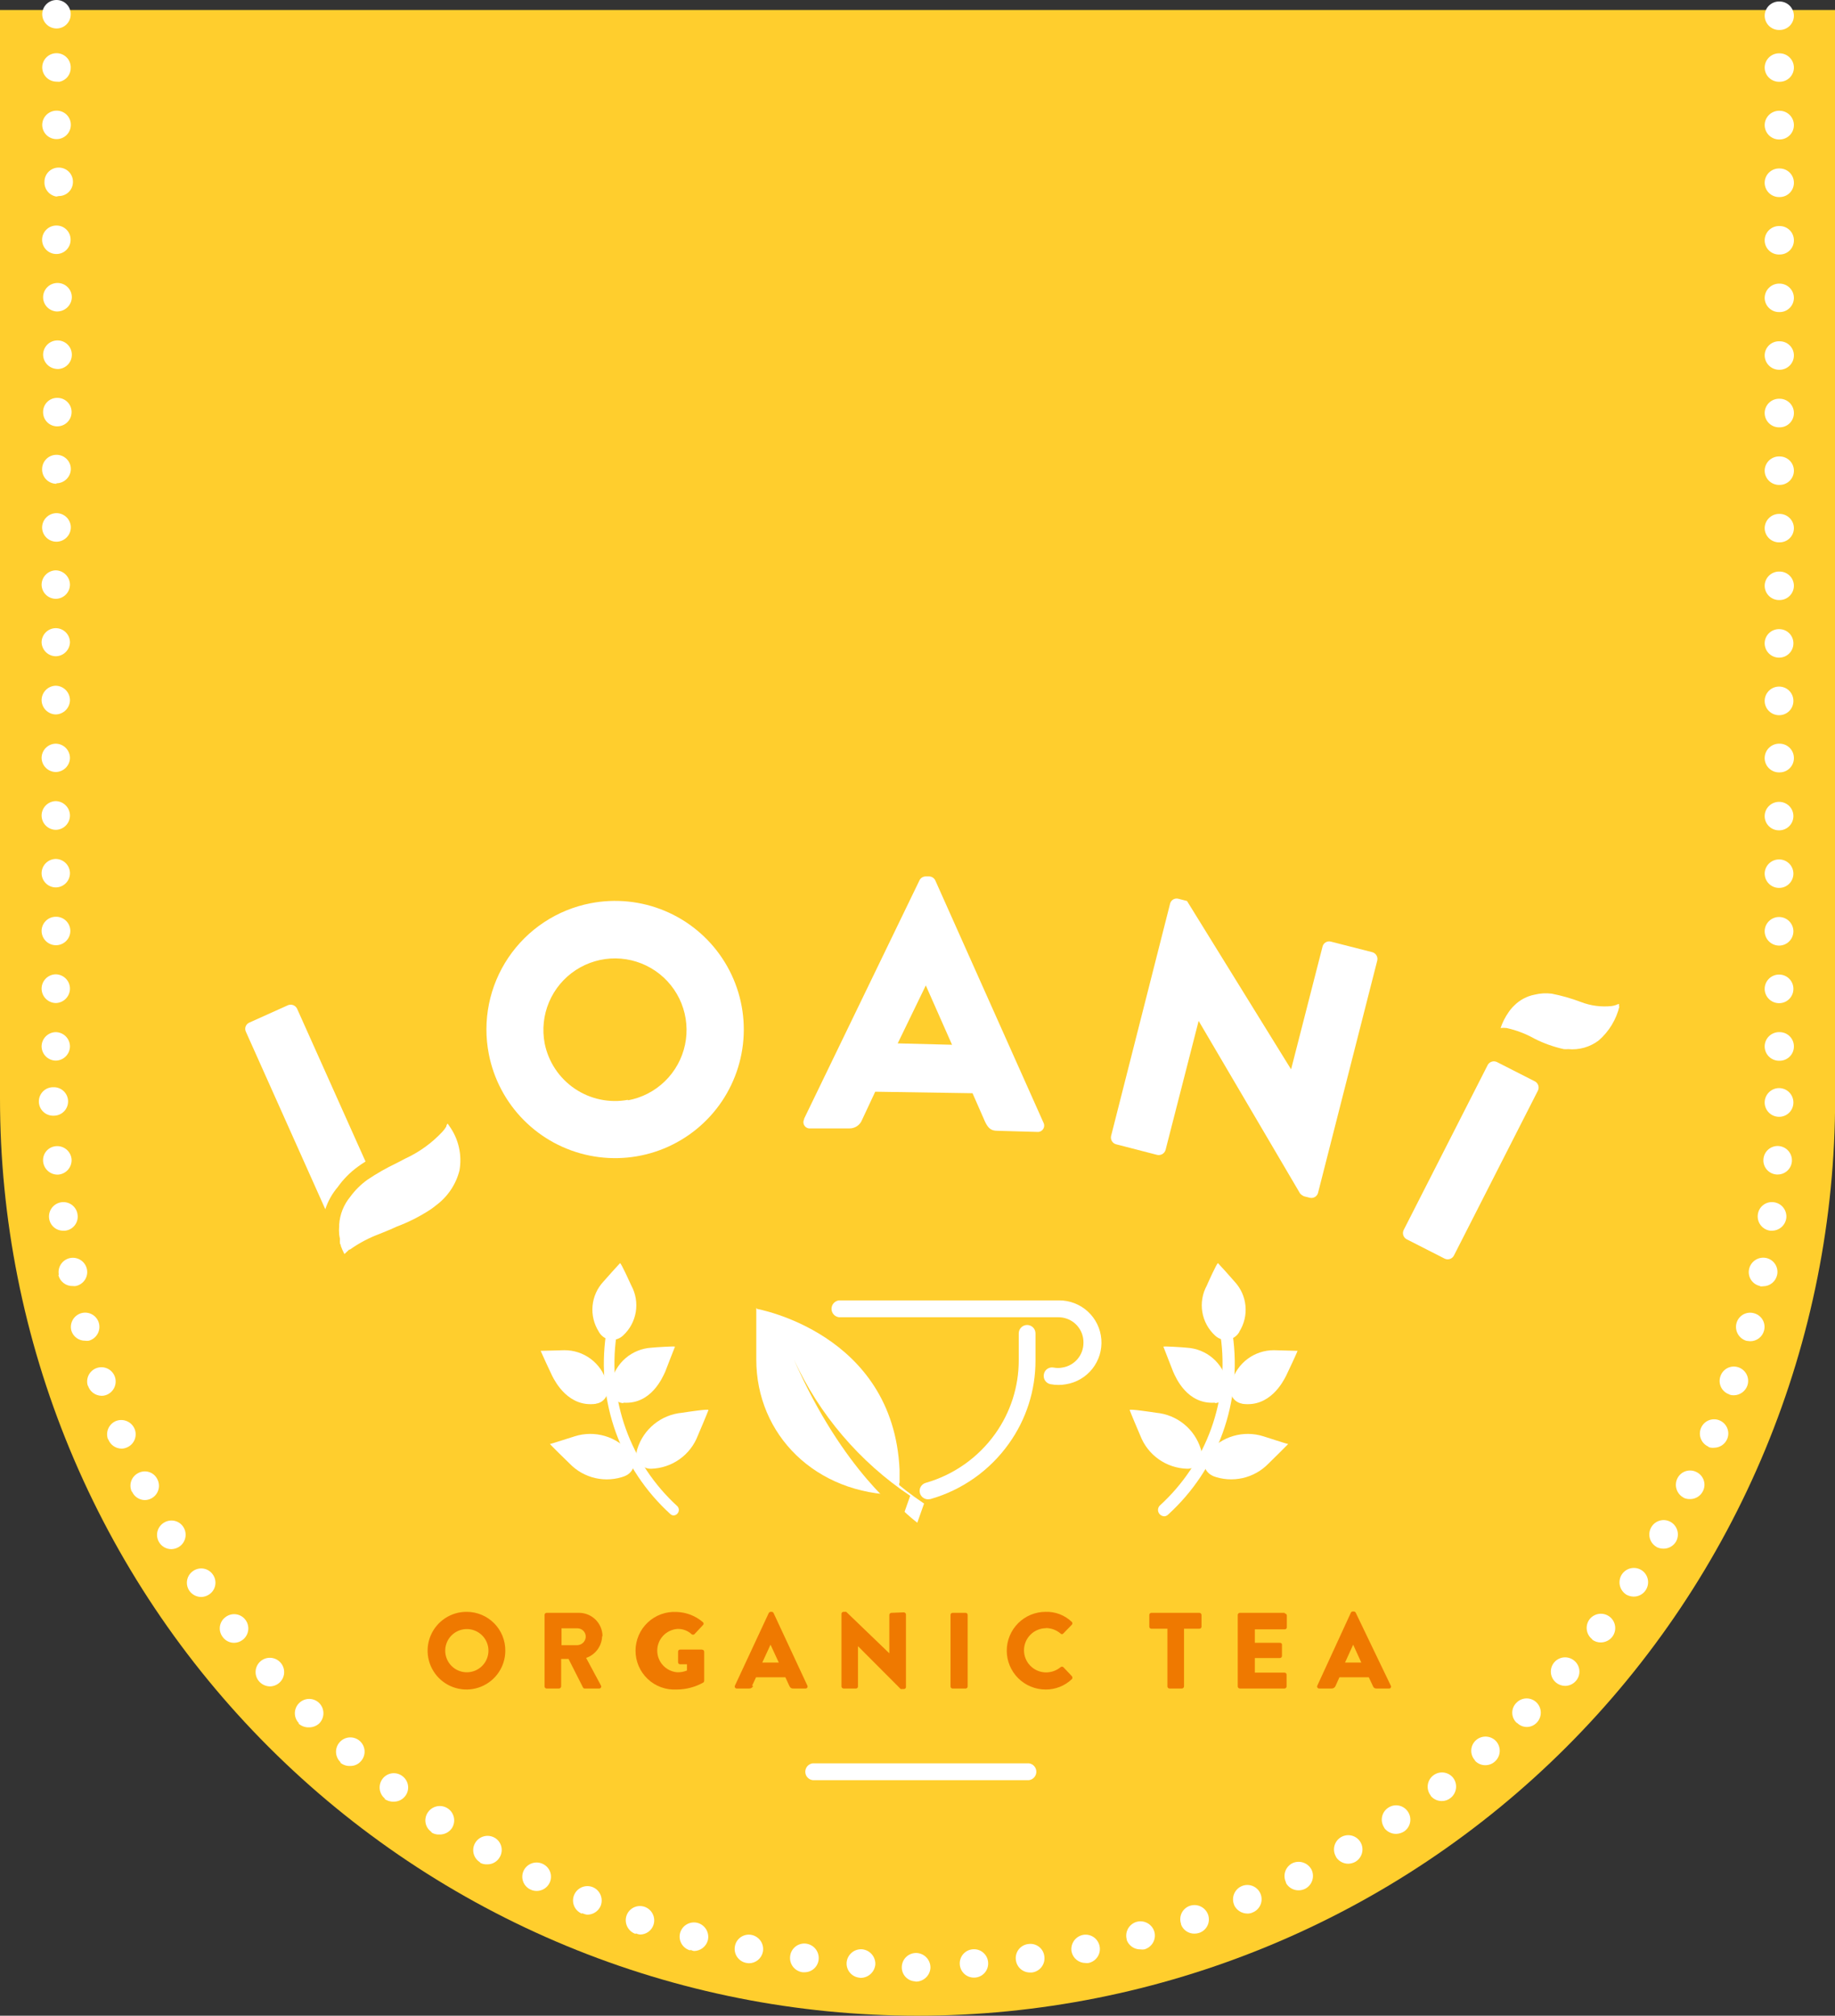
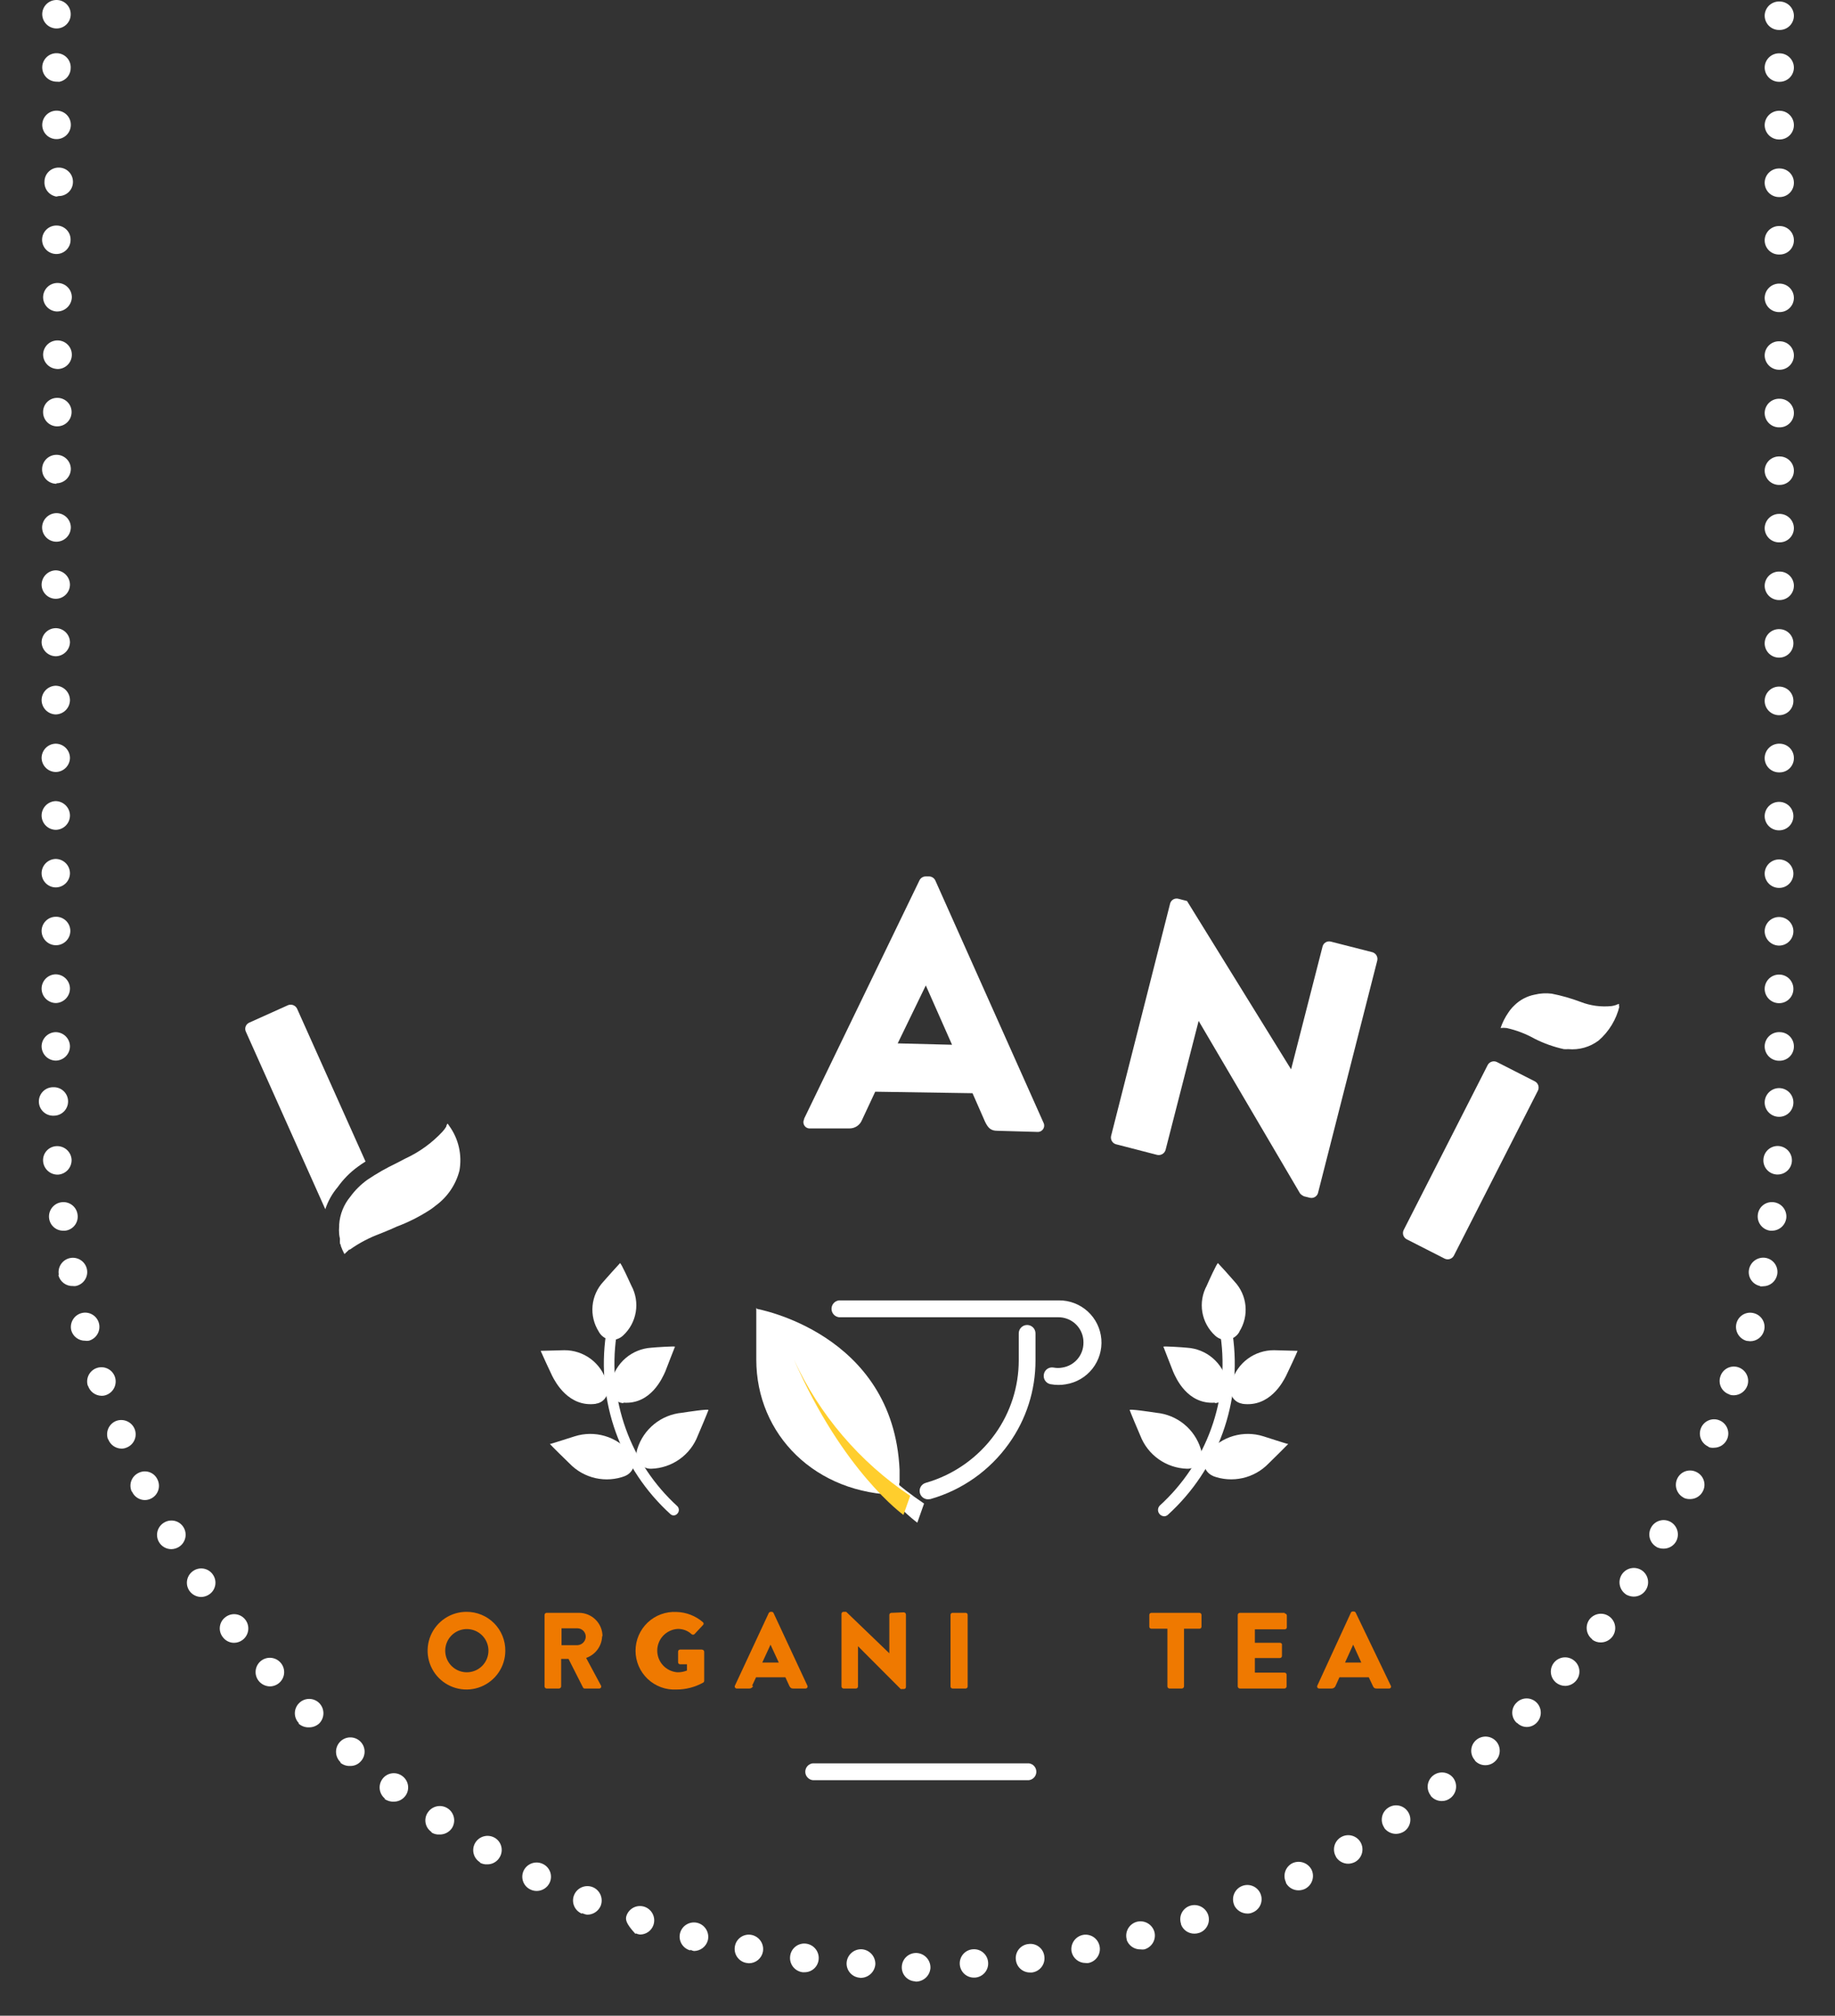
<svg xmlns="http://www.w3.org/2000/svg" width="294" height="323" viewBox="0 0 294 323" fill="none">
  <rect x="0" y="0" width="294" height="323" fill="#333333" stroke="none" />
  <g clip-path="url(#clip0_847_925)">
-     <path d="M294.02 176.018V1.601H0V176.018C-2.87676e-07 195.32 3.803 214.433 11.191 232.266C18.578 250.098 29.407 266.302 43.058 279.95C56.709 293.599 72.916 304.425 90.752 311.812C108.588 319.198 127.704 323 147.01 323C166.316 323 185.432 319.198 203.268 311.812C221.104 304.425 237.311 293.599 250.962 279.95C264.613 266.302 275.442 250.098 282.83 232.266C290.217 214.433 294.02 195.32 294.02 176.018Z" fill="#FFCE2D" />
    <path d="M9.027 77.523C8.719 77.521 8.416 77.457 8.133 77.335C7.851 77.213 7.596 77.036 7.383 76.814C7.171 76.592 7.005 76.33 6.895 76.043C6.785 75.755 6.734 75.449 6.745 75.142C6.756 74.535 7.005 73.957 7.44 73.534C7.875 73.11 8.46 72.875 9.067 72.881C9.368 72.881 9.666 72.94 9.945 73.056C10.223 73.172 10.475 73.342 10.687 73.556C10.899 73.77 11.067 74.024 11.181 74.303C11.294 74.582 11.351 74.881 11.348 75.182C11.333 75.784 11.084 76.356 10.655 76.778C10.225 77.2 9.649 77.438 9.047 77.443L9.027 77.523ZM9.027 86.808C8.42 86.803 7.839 86.558 7.412 86.127C6.985 85.696 6.745 85.114 6.745 84.507C6.756 83.898 7.005 83.318 7.439 82.892C7.873 82.465 8.458 82.226 9.067 82.226C9.674 82.231 10.254 82.476 10.681 82.907C11.109 83.338 11.348 83.92 11.348 84.527C11.338 85.132 11.092 85.71 10.662 86.136C10.232 86.562 9.652 86.803 9.047 86.808H9.027ZM9.027 68.318C8.445 68.282 7.899 68.023 7.503 67.594C7.108 67.165 6.894 66.6 6.905 66.017C6.902 65.718 6.96 65.421 7.074 65.144C7.188 64.867 7.356 64.615 7.569 64.405C7.781 64.194 8.034 64.028 8.312 63.916C8.59 63.805 8.887 63.75 9.187 63.756C9.489 63.753 9.789 63.811 10.068 63.926C10.347 64.041 10.601 64.21 10.813 64.425C11.026 64.639 11.194 64.894 11.306 65.175C11.419 65.455 11.474 65.755 11.469 66.057C11.463 66.659 11.221 67.234 10.793 67.657C10.366 68.081 9.789 68.318 9.187 68.318H9.027ZM9.027 59.113C8.45 59.063 7.912 58.799 7.52 58.374C7.127 57.948 6.908 57.391 6.905 56.812C6.916 56.205 7.166 55.627 7.6 55.203C8.035 54.78 8.62 54.545 9.227 54.55C9.528 54.55 9.827 54.61 10.105 54.726C10.383 54.842 10.635 55.012 10.847 55.226C11.06 55.44 11.227 55.694 11.341 55.973C11.454 56.252 11.511 56.55 11.509 56.852C11.509 57.155 11.448 57.455 11.331 57.734C11.214 58.014 11.042 58.267 10.826 58.479C10.61 58.692 10.354 58.859 10.072 58.971C9.791 59.083 9.49 59.138 9.187 59.133L9.027 59.113ZM9.027 49.908C8.448 49.862 7.908 49.6 7.514 49.173C7.121 48.747 6.903 48.187 6.905 47.607C6.916 47 7.166 46.422 7.6 45.998C8.035 45.575 8.62 45.34 9.227 45.345C9.528 45.345 9.827 45.405 10.105 45.521C10.383 45.637 10.635 45.807 10.847 46.021C11.06 46.234 11.227 46.488 11.341 46.767C11.454 47.047 11.511 47.345 11.509 47.647C11.488 48.247 11.238 48.816 10.809 49.237C10.381 49.658 9.807 49.898 9.207 49.908H9.027ZM9.027 40.703C8.725 40.703 8.427 40.643 8.149 40.527C7.871 40.411 7.618 40.242 7.406 40.028C7.194 39.814 7.026 39.56 6.913 39.281C6.799 39.002 6.742 38.703 6.745 38.401C6.748 38.102 6.809 37.806 6.926 37.53C7.043 37.254 7.214 37.004 7.427 36.794C7.641 36.584 7.894 36.418 8.172 36.306C8.45 36.194 8.747 36.138 9.047 36.14C9.348 36.137 9.647 36.195 9.925 36.31C10.203 36.426 10.455 36.596 10.666 36.81C10.878 37.025 11.043 37.281 11.154 37.561C11.264 37.841 11.316 38.141 11.309 38.441C11.309 39.041 11.07 39.616 10.646 40.041C10.222 40.465 9.647 40.703 9.047 40.703H9.027ZM9.027 31.498C8.472 31.405 7.971 31.11 7.62 30.671C7.269 30.231 7.093 29.678 7.125 29.116C7.125 28.816 7.185 28.519 7.301 28.242C7.417 27.965 7.588 27.714 7.802 27.503C8.016 27.293 8.27 27.127 8.549 27.016C8.828 26.904 9.127 26.85 9.427 26.855C9.727 26.855 10.025 26.915 10.302 27.031C10.579 27.147 10.83 27.317 11.041 27.531C11.251 27.746 11.417 28 11.528 28.279C11.639 28.558 11.694 28.856 11.689 29.156C11.689 29.455 11.63 29.751 11.515 30.026C11.4 30.302 11.231 30.552 11.019 30.762C10.807 30.973 10.555 31.139 10.279 31.251C10.002 31.364 9.706 31.42 9.407 31.418L9.027 31.498ZM9.027 22.293C8.727 22.29 8.431 22.228 8.155 22.111C7.879 21.994 7.629 21.824 7.419 21.61C7.209 21.396 7.043 21.144 6.931 20.866C6.819 20.588 6.762 20.291 6.765 19.991C6.776 19.384 7.025 18.806 7.46 18.383C7.895 17.959 8.48 17.725 9.087 17.73C9.387 17.73 9.685 17.79 9.962 17.906C10.239 18.022 10.49 18.192 10.7 18.406C10.911 18.621 11.077 18.875 11.188 19.154C11.299 19.433 11.354 19.731 11.348 20.031C11.343 20.633 11.101 21.208 10.673 21.631C10.246 22.055 9.668 22.293 9.067 22.293H9.027ZM9.027 13.087C8.423 13.077 7.848 12.83 7.425 12.399C7.002 11.969 6.765 11.39 6.765 10.786C6.768 10.486 6.829 10.19 6.946 9.915C7.063 9.639 7.234 9.389 7.447 9.179C7.661 8.969 7.914 8.803 8.192 8.691C8.47 8.579 8.767 8.522 9.067 8.525C9.367 8.525 9.665 8.585 9.942 8.701C10.219 8.817 10.47 8.987 10.68 9.201C10.891 9.415 11.057 9.669 11.168 9.948C11.279 10.227 11.334 10.526 11.329 10.826C11.344 11.357 11.172 11.877 10.843 12.294C10.514 12.712 10.048 12.999 9.527 13.107L9.027 13.087ZM9.027 4.563C8.423 4.552 7.848 4.305 7.425 3.875C7.002 3.444 6.765 2.865 6.765 2.261C6.768 1.962 6.829 1.666 6.946 1.39C7.063 1.114 7.234 0.864 7.447 0.654C7.661 0.444 7.914 0.278 8.192 0.166C8.47 0.054 8.767 -0.003 9.067 8.85405e-05C9.367 4.1493e-05 9.665 0.06 9.942 0.176C10.219 0.292 10.47 0.462 10.68 0.676C10.891 0.891 11.057 1.145 11.168 1.424C11.279 1.703 11.334 2.001 11.329 2.301C11.329 2.602 11.269 2.899 11.153 3.176C11.036 3.453 10.866 3.704 10.652 3.915C10.438 4.125 10.184 4.291 9.905 4.402C9.626 4.513 9.327 4.568 9.027 4.563Z" fill="white" />
    <path d="M6.665 167.654C6.675 167.06 6.914 166.494 7.332 166.073C7.749 165.652 8.314 165.408 8.907 165.392C9.51 165.392 10.09 165.629 10.52 166.052C10.951 166.475 11.198 167.05 11.209 167.654C11.209 168.264 10.966 168.849 10.534 169.281C10.103 169.712 9.517 169.955 8.907 169.955C8.307 169.939 7.737 169.69 7.318 169.26C6.899 168.83 6.665 168.254 6.665 167.654ZM6.225 176.479C6.227 176.179 6.289 175.883 6.406 175.607C6.523 175.331 6.693 175.081 6.907 174.871C7.121 174.661 7.374 174.495 7.652 174.383C7.93 174.271 8.227 174.215 8.526 174.217C8.833 174.204 9.139 174.252 9.426 174.36C9.713 174.467 9.975 174.631 10.198 174.842C10.42 175.053 10.598 175.307 10.72 175.588C10.842 175.869 10.906 176.172 10.908 176.479C10.911 176.78 10.854 177.079 10.74 177.358C10.627 177.637 10.459 177.891 10.247 178.105C10.035 178.319 9.782 178.488 9.504 178.604C9.226 178.72 8.928 178.78 8.627 178.78C8.315 178.796 8.004 178.749 7.712 178.64C7.42 178.532 7.153 178.364 6.928 178.149C6.703 177.933 6.524 177.674 6.403 177.386C6.282 177.099 6.222 176.79 6.225 176.479ZM6.665 158.468C6.654 157.862 6.884 157.275 7.304 156.836C7.724 156.398 8.3 156.143 8.907 156.127C9.517 156.127 10.103 156.37 10.534 156.801C10.966 157.233 11.209 157.818 11.209 158.428C11.203 159.037 10.959 159.619 10.528 160.05C10.098 160.48 9.516 160.725 8.907 160.73C8.308 160.709 7.741 160.458 7.323 160.029C6.906 159.601 6.67 159.027 6.665 158.428V158.468ZM6.665 149.203C6.66 148.602 6.892 148.022 7.312 147.591C7.732 147.16 8.305 146.913 8.907 146.902C9.213 146.891 9.518 146.942 9.805 147.052C10.091 147.162 10.352 147.328 10.572 147.541C10.793 147.754 10.968 148.009 11.088 148.291C11.207 148.574 11.269 148.877 11.268 149.183C11.266 149.489 11.203 149.791 11.082 150.072C10.961 150.353 10.786 150.607 10.566 150.819C10.346 151.032 10.086 151.198 9.801 151.309C9.516 151.42 9.212 151.473 8.907 151.465C8.31 151.449 7.743 151.202 7.325 150.777C6.907 150.351 6.67 149.78 6.665 149.183V149.203ZM6.665 139.978C6.654 139.371 6.884 138.785 7.304 138.346C7.724 137.908 8.3 137.653 8.907 137.637C9.517 137.637 10.103 137.879 10.534 138.311C10.966 138.742 11.209 139.328 11.209 139.938C11.206 140.238 11.144 140.534 11.027 140.81C10.91 141.085 10.74 141.335 10.526 141.545C10.312 141.755 10.059 141.921 9.781 142.033C9.504 142.146 9.206 142.202 8.907 142.199C8.312 142.189 7.745 141.947 7.326 141.524C6.907 141.102 6.67 140.533 6.665 139.938V139.978ZM6.665 130.713C6.659 130.108 6.891 129.524 7.31 129.086C7.728 128.649 8.301 128.393 8.907 128.372C9.516 128.377 10.098 128.621 10.528 129.052C10.959 129.482 11.203 130.064 11.209 130.673C11.209 130.975 11.149 131.274 11.033 131.554C10.918 131.833 10.748 132.087 10.534 132.3C10.321 132.514 10.067 132.683 9.788 132.799C9.508 132.915 9.209 132.974 8.907 132.974C8.307 132.959 7.737 132.709 7.318 132.279C6.899 131.85 6.665 131.273 6.665 130.673V130.713ZM6.665 121.488C6.66 120.884 6.892 120.303 7.311 119.869C7.73 119.434 8.303 119.182 8.907 119.167C9.517 119.167 10.103 119.409 10.534 119.841C10.966 120.272 11.209 120.858 11.209 121.468C11.193 122.068 10.943 122.638 10.513 123.056C10.084 123.475 9.507 123.709 8.907 123.709C8.314 123.694 7.749 123.45 7.332 123.029C6.914 122.607 6.675 122.041 6.665 121.448V121.488ZM6.665 112.223C6.659 111.617 6.891 111.034 7.31 110.596C7.728 110.159 8.301 109.902 8.907 109.881C9.516 109.887 10.098 110.131 10.528 110.561C10.959 110.992 11.203 111.574 11.209 112.183C11.203 112.791 10.959 113.374 10.528 113.804C10.098 114.235 9.516 114.479 8.907 114.484C8.308 114.463 7.741 114.212 7.323 113.784C6.906 113.355 6.67 112.781 6.665 112.183V112.223ZM6.665 102.958C6.66 102.356 6.892 101.777 7.312 101.346C7.732 100.915 8.305 100.667 8.907 100.656C9.206 100.654 9.504 100.71 9.781 100.822C10.059 100.934 10.312 101.1 10.526 101.31C10.74 101.52 10.91 101.77 11.027 102.046C11.144 102.322 11.206 102.618 11.209 102.918C11.193 103.517 10.943 104.087 10.513 104.506C10.084 104.925 9.507 105.159 8.907 105.159C8.317 105.144 7.756 104.903 7.338 104.486C6.921 104.068 6.68 103.507 6.665 102.918V102.958ZM6.665 93.732C6.659 93.127 6.891 92.543 7.31 92.106C7.728 91.668 8.301 91.412 8.907 91.391C9.516 91.396 10.098 91.641 10.528 92.071C10.959 92.501 11.203 93.084 11.209 93.692C11.206 93.992 11.144 94.288 11.027 94.564C10.91 94.84 10.74 95.09 10.526 95.3C10.312 95.51 10.059 95.675 9.781 95.788C9.504 95.9 9.206 95.956 8.907 95.954C8.312 95.943 7.745 95.701 7.326 95.279C6.907 94.856 6.67 94.287 6.665 93.692V93.732Z" fill="white" />
-     <path d="M137.783 316.917C137.181 316.88 136.618 316.608 136.217 316.158C135.816 315.708 135.609 315.117 135.642 314.515C135.683 313.906 135.962 313.338 136.419 312.934C136.876 312.529 137.474 312.321 138.083 312.354C138.687 312.4 139.249 312.678 139.652 313.129C140.055 313.581 140.267 314.171 140.245 314.775C140.196 315.356 139.933 315.898 139.508 316.297C139.084 316.696 138.526 316.924 137.943 316.937H137.783V316.917ZM146.61 317.497C146.312 317.482 146.02 317.407 145.751 317.278C145.482 317.148 145.241 316.966 145.044 316.742C144.846 316.519 144.695 316.258 144.6 315.975C144.504 315.692 144.466 315.393 144.488 315.096C144.506 314.796 144.583 314.502 144.714 314.232C144.846 313.962 145.029 313.721 145.254 313.522C145.479 313.323 145.741 313.171 146.026 313.073C146.31 312.976 146.61 312.935 146.91 312.954C147.515 312.996 148.08 313.272 148.484 313.725C148.888 314.177 149.099 314.77 149.072 315.376C149.027 315.958 148.766 316.503 148.34 316.903C147.914 317.302 147.354 317.529 146.77 317.537C146.714 317.541 146.657 317.527 146.61 317.497ZM128.596 316.036C128.295 315.999 128.004 315.903 127.74 315.753C127.476 315.603 127.244 315.402 127.058 315.162C126.872 314.922 126.735 314.648 126.656 314.355C126.576 314.062 126.556 313.756 126.595 313.455C126.629 313.154 126.723 312.864 126.871 312.6C127.019 312.336 127.218 312.104 127.457 311.918C127.695 311.732 127.968 311.595 128.26 311.515C128.552 311.435 128.857 311.414 129.157 311.454C129.763 311.533 130.314 311.849 130.688 312.333C131.063 312.816 131.232 313.428 131.158 314.035C131.094 314.589 130.828 315.099 130.41 315.468C129.993 315.838 129.454 316.04 128.896 316.036H128.596ZM119.529 314.535C118.938 314.415 118.419 314.065 118.085 313.562C117.751 313.06 117.63 312.445 117.748 311.854C117.803 311.56 117.916 311.28 118.08 311.03C118.244 310.781 118.456 310.566 118.703 310.398C118.951 310.231 119.229 310.114 119.522 310.055C119.815 309.995 120.117 309.995 120.41 310.053C121.008 310.174 121.534 310.525 121.874 311.03C122.215 311.536 122.343 312.155 122.231 312.754C122.129 313.273 121.85 313.741 121.441 314.077C121.032 314.413 120.519 314.596 119.99 314.595L119.529 314.535ZM110.583 312.534C110 312.379 109.502 311.999 109.198 311.478C108.894 310.957 108.809 310.336 108.962 309.753C109.121 309.164 109.508 308.662 110.037 308.358C110.566 308.054 111.194 307.973 111.784 308.132C112.366 308.296 112.86 308.68 113.163 309.203C113.466 309.727 113.553 310.347 113.405 310.933C113.27 311.42 112.98 311.849 112.579 312.156C112.178 312.463 111.688 312.631 111.183 312.634C110.995 312.6 110.813 312.54 110.643 312.454L110.583 312.534ZM101.816 309.893C101.24 309.692 100.767 309.274 100.497 308.727C100.227 308.18 100.184 307.55 100.375 306.971C100.472 306.687 100.624 306.425 100.822 306.2C101.021 305.974 101.262 305.79 101.531 305.658C101.801 305.526 102.094 305.449 102.394 305.43C102.693 305.412 102.993 305.453 103.277 305.55C103.848 305.75 104.317 306.167 104.583 306.71C104.849 307.253 104.89 307.879 104.698 308.452C104.546 308.904 104.256 309.296 103.867 309.573C103.479 309.849 103.014 309.996 102.537 309.993C102.309 309.967 102.086 309.906 101.876 309.813L101.816 309.893ZM93.23 306.651C92.95 306.537 92.695 306.368 92.481 306.155C92.267 305.942 92.097 305.689 91.982 305.409C91.866 305.13 91.807 304.831 91.809 304.529C91.81 304.226 91.871 303.927 91.989 303.649C92.223 303.087 92.671 302.641 93.234 302.409C93.796 302.176 94.428 302.176 94.991 302.409C95.549 302.647 95.992 303.095 96.224 303.656C96.456 304.217 96.459 304.847 96.232 305.41C96.052 305.828 95.752 306.183 95.372 306.432C94.991 306.681 94.545 306.813 94.09 306.811C93.812 306.778 93.541 306.696 93.29 306.571L93.23 306.651ZM84.964 302.769C84.692 302.639 84.449 302.456 84.249 302.23C84.049 302.005 83.896 301.742 83.799 301.457C83.702 301.172 83.663 300.87 83.684 300.569C83.706 300.269 83.787 299.976 83.923 299.707C84.197 299.169 84.672 298.761 85.245 298.57C85.818 298.379 86.443 298.421 86.985 298.686C87.256 298.815 87.499 298.996 87.699 299.219C87.899 299.442 88.053 299.702 88.152 299.985C88.251 300.268 88.292 300.568 88.274 300.867C88.256 301.167 88.178 301.459 88.046 301.728C87.86 302.103 87.576 302.421 87.223 302.647C86.871 302.872 86.463 302.998 86.044 303.009C85.67 303.02 85.298 302.937 84.964 302.769ZM76.958 298.446C76.696 298.295 76.467 298.094 76.284 297.854C76.1 297.613 75.967 297.339 75.891 297.047C75.814 296.755 75.797 296.45 75.839 296.151C75.881 295.852 75.983 295.564 76.137 295.305C76.446 294.786 76.946 294.409 77.53 294.255C78.114 294.102 78.735 294.184 79.259 294.484C79.519 294.635 79.745 294.836 79.926 295.075C80.107 295.314 80.239 295.587 80.313 295.877C80.388 296.168 80.404 296.47 80.36 296.767C80.317 297.064 80.215 297.349 80.06 297.606C79.859 297.958 79.567 298.249 79.215 298.45C78.863 298.651 78.464 298.753 78.058 298.746C77.631 298.77 77.206 298.665 76.838 298.446H76.958ZM69.172 293.584C68.919 293.42 68.703 293.208 68.534 292.959C68.366 292.71 68.249 292.429 68.191 292.134C68.133 291.839 68.135 291.536 68.197 291.241C68.259 290.947 68.379 290.669 68.551 290.422C68.889 289.916 69.414 289.565 70.01 289.445C70.607 289.325 71.226 289.446 71.734 289.781C72.243 290.116 72.598 290.639 72.722 291.236C72.845 291.832 72.728 292.453 72.394 292.963C72.171 293.284 71.87 293.543 71.521 293.718C71.171 293.893 70.783 293.977 70.393 293.964C69.916 293.992 69.443 293.858 69.052 293.584H69.172ZM61.706 288.241C61.227 287.866 60.916 287.316 60.841 286.712C60.766 286.109 60.933 285.5 61.306 285.019C61.488 284.783 61.715 284.585 61.974 284.437C62.233 284.29 62.518 284.194 62.814 284.157C63.11 284.12 63.41 284.142 63.697 284.221C63.984 284.3 64.253 284.435 64.488 284.619C64.727 284.798 64.928 285.022 65.08 285.28C65.232 285.537 65.331 285.822 65.372 286.118C65.413 286.414 65.394 286.715 65.319 287.003C65.242 287.292 65.11 287.563 64.929 287.8C64.715 288.081 64.44 288.308 64.124 288.464C63.808 288.621 63.46 288.702 63.107 288.701C62.562 288.729 62.024 288.567 61.586 288.241H61.706ZM54.601 282.417C54.151 282.014 53.879 281.45 53.841 280.847C53.804 280.245 54.005 279.651 54.401 279.196C54.598 278.966 54.839 278.779 55.109 278.643C55.38 278.508 55.674 278.428 55.976 278.407C56.278 278.387 56.58 278.426 56.867 278.524C57.153 278.622 57.417 278.775 57.643 278.975C57.868 279.174 58.052 279.414 58.183 279.684C58.315 279.953 58.392 280.246 58.411 280.545C58.43 280.844 58.389 281.144 58.292 281.428C58.194 281.711 58.042 281.973 57.843 282.197C57.632 282.447 57.368 282.647 57.071 282.782C56.773 282.917 56.449 282.984 56.122 282.978C55.523 283.012 54.934 282.811 54.481 282.417H54.601ZM47.916 276.154C47.702 275.942 47.532 275.689 47.416 275.411C47.3 275.133 47.24 274.834 47.24 274.533C47.24 274.232 47.3 273.933 47.416 273.655C47.532 273.377 47.702 273.124 47.916 272.912C48.128 272.698 48.38 272.528 48.659 272.412C48.937 272.296 49.236 272.236 49.537 272.236C49.839 272.236 50.137 272.296 50.415 272.412C50.694 272.528 50.946 272.698 51.158 272.912C51.581 273.346 51.818 273.927 51.818 274.533C51.818 275.139 51.581 275.72 51.158 276.154C50.718 276.564 50.139 276.793 49.537 276.794C49.219 276.809 48.901 276.761 48.602 276.651C48.302 276.541 48.028 276.372 47.796 276.154H47.916ZM41.531 269.45C41.331 269.227 41.177 268.966 41.078 268.683C40.979 268.401 40.937 268.101 40.954 267.802C40.97 267.503 41.046 267.21 41.176 266.94C41.306 266.67 41.488 266.428 41.711 266.228C41.936 266.027 42.199 265.872 42.485 265.773C42.77 265.673 43.073 265.632 43.374 265.651C43.676 265.669 43.971 265.748 44.242 265.881C44.513 266.015 44.755 266.201 44.954 266.428C45.154 266.655 45.308 266.919 45.405 267.205C45.503 267.491 45.542 267.794 45.522 268.095C45.501 268.397 45.421 268.692 45.286 268.962C45.151 269.232 44.963 269.473 44.733 269.67C44.316 270.029 43.783 270.228 43.232 270.231C42.911 270.223 42.594 270.15 42.301 270.016C42.008 269.882 41.746 269.689 41.531 269.45ZM35.707 262.346C35.517 262.112 35.377 261.842 35.295 261.552C35.212 261.262 35.189 260.959 35.227 260.66C35.264 260.361 35.361 260.073 35.512 259.813C35.664 259.552 35.866 259.325 36.107 259.144C36.343 258.958 36.613 258.82 36.902 258.739C37.191 258.658 37.494 258.636 37.792 258.673C38.09 258.71 38.378 258.806 38.639 258.956C38.899 259.106 39.127 259.306 39.309 259.545C39.68 260.028 39.844 260.638 39.765 261.242C39.686 261.846 39.371 262.394 38.889 262.766C38.495 263.075 38.009 263.244 37.508 263.247C37.158 263.249 36.812 263.169 36.499 263.012C36.187 262.856 35.915 262.628 35.707 262.346ZM30.323 254.882C29.988 254.378 29.868 253.761 29.988 253.169C30.108 252.576 30.459 252.055 30.963 251.72C31.211 251.551 31.49 251.433 31.783 251.373C32.077 251.312 32.38 251.311 32.674 251.369C32.968 251.426 33.248 251.542 33.498 251.709C33.747 251.876 33.96 252.09 34.126 252.341C34.295 252.588 34.413 252.867 34.473 253.161C34.534 253.454 34.535 253.757 34.477 254.051C34.42 254.346 34.304 254.625 34.137 254.874C33.97 255.124 33.755 255.337 33.505 255.502C33.132 255.754 32.694 255.893 32.244 255.903C31.865 255.902 31.491 255.809 31.157 255.631C30.822 255.453 30.535 255.196 30.323 254.882ZM25.459 247.078C25.162 246.554 25.083 245.935 25.24 245.354C25.398 244.773 25.779 244.277 26.3 243.976C26.559 243.819 26.846 243.715 27.146 243.672C27.446 243.628 27.752 243.645 28.045 243.721C28.338 243.798 28.612 243.932 28.852 244.117C29.093 244.302 29.293 244.533 29.442 244.796C29.741 245.323 29.82 245.945 29.662 246.53C29.505 247.114 29.124 247.613 28.601 247.918C28.254 248.118 27.862 248.229 27.461 248.238C27.054 248.241 26.654 248.135 26.302 247.93C25.95 247.726 25.659 247.432 25.459 247.078ZM21.136 239.073C21.003 238.805 20.924 238.514 20.905 238.216C20.885 237.917 20.925 237.618 21.021 237.335C21.118 237.052 21.27 236.791 21.468 236.568C21.667 236.344 21.907 236.162 22.177 236.031C22.442 235.892 22.733 235.808 23.032 235.784C23.331 235.76 23.631 235.797 23.916 235.893C24.2 235.988 24.462 236.14 24.686 236.339C24.91 236.538 25.091 236.781 25.219 237.052C25.356 237.321 25.439 237.615 25.462 237.916C25.485 238.217 25.448 238.52 25.352 238.806C25.258 239.093 25.107 239.358 24.909 239.586C24.71 239.814 24.469 240 24.198 240.134C23.887 240.288 23.545 240.37 23.197 240.374C22.754 240.368 22.323 240.232 21.956 239.983C21.59 239.734 21.304 239.383 21.136 238.973V239.073ZM17.333 230.709C17.101 230.146 17.101 229.514 17.333 228.951C17.566 228.389 18.012 227.941 18.574 227.707C19.135 227.486 19.76 227.492 20.316 227.724C20.873 227.955 21.317 228.394 21.556 228.948C21.674 229.226 21.735 229.525 21.736 229.827C21.738 230.129 21.679 230.429 21.563 230.708C21.448 230.987 21.278 231.241 21.064 231.454C20.85 231.667 20.595 231.835 20.315 231.949C20.039 232.075 19.738 232.137 19.435 232.129C18.972 232.116 18.524 231.964 18.149 231.693C17.774 231.422 17.49 231.044 17.333 230.608V230.709ZM14.091 222.124C13.99 221.837 13.948 221.534 13.966 221.231C13.985 220.929 14.063 220.632 14.197 220.36C14.332 220.088 14.519 219.846 14.748 219.647C14.977 219.448 15.243 219.297 15.532 219.202C16.105 219.012 16.73 219.057 17.271 219.327C17.811 219.597 18.222 220.07 18.414 220.643C18.606 221.216 18.564 221.842 18.298 222.385C18.032 222.928 17.563 223.344 16.993 223.545C16.756 223.631 16.504 223.672 16.252 223.665C15.765 223.652 15.294 223.487 14.907 223.193C14.519 222.898 14.233 222.489 14.091 222.024V222.124ZM11.429 213.219C11.275 212.632 11.36 212.009 11.663 211.485C11.967 210.96 12.465 210.577 13.05 210.417C13.34 210.339 13.643 210.318 13.942 210.357C14.24 210.396 14.528 210.494 14.788 210.645C15.049 210.795 15.277 210.996 15.459 211.235C15.642 211.474 15.775 211.747 15.852 212.038C16.005 212.624 15.921 213.247 15.617 213.772C15.314 214.297 14.815 214.68 14.231 214.84C14.032 214.87 13.829 214.87 13.63 214.84C13.137 214.843 12.656 214.688 12.26 214.395C11.863 214.103 11.571 213.69 11.429 213.219ZM9.427 204.294C9.309 203.697 9.432 203.078 9.77 202.571C10.108 202.065 10.632 201.713 11.228 201.592C11.825 201.474 12.445 201.598 12.951 201.935C13.458 202.273 13.81 202.797 13.93 203.393C13.989 203.688 13.988 203.991 13.929 204.285C13.87 204.579 13.754 204.859 13.586 205.108C13.419 205.357 13.204 205.57 12.954 205.736C12.704 205.902 12.424 206.017 12.129 206.075C11.983 206.095 11.835 206.095 11.689 206.075C11.152 206.098 10.624 205.933 10.196 205.607C9.768 205.282 9.468 204.817 9.347 204.294H9.427ZM7.866 195.209C7.792 194.604 7.962 193.995 8.337 193.514C8.712 193.034 9.263 192.722 9.867 192.647C10.167 192.608 10.472 192.629 10.764 192.709C11.056 192.789 11.329 192.926 11.567 193.112C11.806 193.298 12.005 193.53 12.153 193.794C12.301 194.057 12.395 194.348 12.429 194.648C12.471 194.949 12.452 195.254 12.374 195.547C12.295 195.84 12.158 196.114 11.972 196.353C11.785 196.592 11.552 196.791 11.287 196.938C11.022 197.086 10.729 197.178 10.428 197.21H10.128C9.57 197.214 9.031 197.011 8.614 196.642C8.196 196.273 7.93 195.762 7.866 195.209ZM6.905 186.084C6.881 185.784 6.917 185.483 7.011 185.198C7.105 184.913 7.255 184.65 7.453 184.424C7.651 184.198 7.892 184.014 8.163 183.883C8.433 183.753 8.727 183.677 9.027 183.662C9.634 183.624 10.232 183.828 10.69 184.229C11.148 184.63 11.428 185.196 11.469 185.804C11.496 186.409 11.285 187.002 10.881 187.455C10.477 187.907 9.912 188.184 9.307 188.225H9.167C8.591 188.212 8.042 187.985 7.624 187.59C7.206 187.194 6.95 186.657 6.905 186.084Z" fill="white" />
+     <path d="M137.783 316.917C137.181 316.88 136.618 316.608 136.217 316.158C135.816 315.708 135.609 315.117 135.642 314.515C135.683 313.906 135.962 313.338 136.419 312.934C136.876 312.529 137.474 312.321 138.083 312.354C138.687 312.4 139.249 312.678 139.652 313.129C140.055 313.581 140.267 314.171 140.245 314.775C140.196 315.356 139.933 315.898 139.508 316.297C139.084 316.696 138.526 316.924 137.943 316.937H137.783V316.917ZM146.61 317.497C146.312 317.482 146.02 317.407 145.751 317.278C145.482 317.148 145.241 316.966 145.044 316.742C144.846 316.519 144.695 316.258 144.6 315.975C144.504 315.692 144.466 315.393 144.488 315.096C144.506 314.796 144.583 314.502 144.714 314.232C144.846 313.962 145.029 313.721 145.254 313.522C145.479 313.323 145.741 313.171 146.026 313.073C146.31 312.976 146.61 312.935 146.91 312.954C147.515 312.996 148.08 313.272 148.484 313.725C148.888 314.177 149.099 314.77 149.072 315.376C149.027 315.958 148.766 316.503 148.34 316.903C147.914 317.302 147.354 317.529 146.77 317.537C146.714 317.541 146.657 317.527 146.61 317.497ZM128.596 316.036C128.295 315.999 128.004 315.903 127.74 315.753C127.476 315.603 127.244 315.402 127.058 315.162C126.872 314.922 126.735 314.648 126.656 314.355C126.576 314.062 126.556 313.756 126.595 313.455C126.629 313.154 126.723 312.864 126.871 312.6C127.019 312.336 127.218 312.104 127.457 311.918C127.695 311.732 127.968 311.595 128.26 311.515C128.552 311.435 128.857 311.414 129.157 311.454C129.763 311.533 130.314 311.849 130.688 312.333C131.063 312.816 131.232 313.428 131.158 314.035C131.094 314.589 130.828 315.099 130.41 315.468C129.993 315.838 129.454 316.04 128.896 316.036H128.596ZM119.529 314.535C118.938 314.415 118.419 314.065 118.085 313.562C117.751 313.06 117.63 312.445 117.748 311.854C117.803 311.56 117.916 311.28 118.08 311.03C118.244 310.781 118.456 310.566 118.703 310.398C118.951 310.231 119.229 310.114 119.522 310.055C119.815 309.995 120.117 309.995 120.41 310.053C121.008 310.174 121.534 310.525 121.874 311.03C122.215 311.536 122.343 312.155 122.231 312.754C122.129 313.273 121.85 313.741 121.441 314.077C121.032 314.413 120.519 314.596 119.99 314.595L119.529 314.535ZM110.583 312.534C110 312.379 109.502 311.999 109.198 311.478C108.894 310.957 108.809 310.336 108.962 309.753C109.121 309.164 109.508 308.662 110.037 308.358C110.566 308.054 111.194 307.973 111.784 308.132C112.366 308.296 112.86 308.68 113.163 309.203C113.466 309.727 113.553 310.347 113.405 310.933C113.27 311.42 112.98 311.849 112.579 312.156C112.178 312.463 111.688 312.631 111.183 312.634C110.995 312.6 110.813 312.54 110.643 312.454L110.583 312.534ZM101.816 309.893C100.227 308.18 100.184 307.55 100.375 306.971C100.472 306.687 100.624 306.425 100.822 306.2C101.021 305.974 101.262 305.79 101.531 305.658C101.801 305.526 102.094 305.449 102.394 305.43C102.693 305.412 102.993 305.453 103.277 305.55C103.848 305.75 104.317 306.167 104.583 306.71C104.849 307.253 104.89 307.879 104.698 308.452C104.546 308.904 104.256 309.296 103.867 309.573C103.479 309.849 103.014 309.996 102.537 309.993C102.309 309.967 102.086 309.906 101.876 309.813L101.816 309.893ZM93.23 306.651C92.95 306.537 92.695 306.368 92.481 306.155C92.267 305.942 92.097 305.689 91.982 305.409C91.866 305.13 91.807 304.831 91.809 304.529C91.81 304.226 91.871 303.927 91.989 303.649C92.223 303.087 92.671 302.641 93.234 302.409C93.796 302.176 94.428 302.176 94.991 302.409C95.549 302.647 95.992 303.095 96.224 303.656C96.456 304.217 96.459 304.847 96.232 305.41C96.052 305.828 95.752 306.183 95.372 306.432C94.991 306.681 94.545 306.813 94.09 306.811C93.812 306.778 93.541 306.696 93.29 306.571L93.23 306.651ZM84.964 302.769C84.692 302.639 84.449 302.456 84.249 302.23C84.049 302.005 83.896 301.742 83.799 301.457C83.702 301.172 83.663 300.87 83.684 300.569C83.706 300.269 83.787 299.976 83.923 299.707C84.197 299.169 84.672 298.761 85.245 298.57C85.818 298.379 86.443 298.421 86.985 298.686C87.256 298.815 87.499 298.996 87.699 299.219C87.899 299.442 88.053 299.702 88.152 299.985C88.251 300.268 88.292 300.568 88.274 300.867C88.256 301.167 88.178 301.459 88.046 301.728C87.86 302.103 87.576 302.421 87.223 302.647C86.871 302.872 86.463 302.998 86.044 303.009C85.67 303.02 85.298 302.937 84.964 302.769ZM76.958 298.446C76.696 298.295 76.467 298.094 76.284 297.854C76.1 297.613 75.967 297.339 75.891 297.047C75.814 296.755 75.797 296.45 75.839 296.151C75.881 295.852 75.983 295.564 76.137 295.305C76.446 294.786 76.946 294.409 77.53 294.255C78.114 294.102 78.735 294.184 79.259 294.484C79.519 294.635 79.745 294.836 79.926 295.075C80.107 295.314 80.239 295.587 80.313 295.877C80.388 296.168 80.404 296.47 80.36 296.767C80.317 297.064 80.215 297.349 80.06 297.606C79.859 297.958 79.567 298.249 79.215 298.45C78.863 298.651 78.464 298.753 78.058 298.746C77.631 298.77 77.206 298.665 76.838 298.446H76.958ZM69.172 293.584C68.919 293.42 68.703 293.208 68.534 292.959C68.366 292.71 68.249 292.429 68.191 292.134C68.133 291.839 68.135 291.536 68.197 291.241C68.259 290.947 68.379 290.669 68.551 290.422C68.889 289.916 69.414 289.565 70.01 289.445C70.607 289.325 71.226 289.446 71.734 289.781C72.243 290.116 72.598 290.639 72.722 291.236C72.845 291.832 72.728 292.453 72.394 292.963C72.171 293.284 71.87 293.543 71.521 293.718C71.171 293.893 70.783 293.977 70.393 293.964C69.916 293.992 69.443 293.858 69.052 293.584H69.172ZM61.706 288.241C61.227 287.866 60.916 287.316 60.841 286.712C60.766 286.109 60.933 285.5 61.306 285.019C61.488 284.783 61.715 284.585 61.974 284.437C62.233 284.29 62.518 284.194 62.814 284.157C63.11 284.12 63.41 284.142 63.697 284.221C63.984 284.3 64.253 284.435 64.488 284.619C64.727 284.798 64.928 285.022 65.08 285.28C65.232 285.537 65.331 285.822 65.372 286.118C65.413 286.414 65.394 286.715 65.319 287.003C65.242 287.292 65.11 287.563 64.929 287.8C64.715 288.081 64.44 288.308 64.124 288.464C63.808 288.621 63.46 288.702 63.107 288.701C62.562 288.729 62.024 288.567 61.586 288.241H61.706ZM54.601 282.417C54.151 282.014 53.879 281.45 53.841 280.847C53.804 280.245 54.005 279.651 54.401 279.196C54.598 278.966 54.839 278.779 55.109 278.643C55.38 278.508 55.674 278.428 55.976 278.407C56.278 278.387 56.58 278.426 56.867 278.524C57.153 278.622 57.417 278.775 57.643 278.975C57.868 279.174 58.052 279.414 58.183 279.684C58.315 279.953 58.392 280.246 58.411 280.545C58.43 280.844 58.389 281.144 58.292 281.428C58.194 281.711 58.042 281.973 57.843 282.197C57.632 282.447 57.368 282.647 57.071 282.782C56.773 282.917 56.449 282.984 56.122 282.978C55.523 283.012 54.934 282.811 54.481 282.417H54.601ZM47.916 276.154C47.702 275.942 47.532 275.689 47.416 275.411C47.3 275.133 47.24 274.834 47.24 274.533C47.24 274.232 47.3 273.933 47.416 273.655C47.532 273.377 47.702 273.124 47.916 272.912C48.128 272.698 48.38 272.528 48.659 272.412C48.937 272.296 49.236 272.236 49.537 272.236C49.839 272.236 50.137 272.296 50.415 272.412C50.694 272.528 50.946 272.698 51.158 272.912C51.581 273.346 51.818 273.927 51.818 274.533C51.818 275.139 51.581 275.72 51.158 276.154C50.718 276.564 50.139 276.793 49.537 276.794C49.219 276.809 48.901 276.761 48.602 276.651C48.302 276.541 48.028 276.372 47.796 276.154H47.916ZM41.531 269.45C41.331 269.227 41.177 268.966 41.078 268.683C40.979 268.401 40.937 268.101 40.954 267.802C40.97 267.503 41.046 267.21 41.176 266.94C41.306 266.67 41.488 266.428 41.711 266.228C41.936 266.027 42.199 265.872 42.485 265.773C42.77 265.673 43.073 265.632 43.374 265.651C43.676 265.669 43.971 265.748 44.242 265.881C44.513 266.015 44.755 266.201 44.954 266.428C45.154 266.655 45.308 266.919 45.405 267.205C45.503 267.491 45.542 267.794 45.522 268.095C45.501 268.397 45.421 268.692 45.286 268.962C45.151 269.232 44.963 269.473 44.733 269.67C44.316 270.029 43.783 270.228 43.232 270.231C42.911 270.223 42.594 270.15 42.301 270.016C42.008 269.882 41.746 269.689 41.531 269.45ZM35.707 262.346C35.517 262.112 35.377 261.842 35.295 261.552C35.212 261.262 35.189 260.959 35.227 260.66C35.264 260.361 35.361 260.073 35.512 259.813C35.664 259.552 35.866 259.325 36.107 259.144C36.343 258.958 36.613 258.82 36.902 258.739C37.191 258.658 37.494 258.636 37.792 258.673C38.09 258.71 38.378 258.806 38.639 258.956C38.899 259.106 39.127 259.306 39.309 259.545C39.68 260.028 39.844 260.638 39.765 261.242C39.686 261.846 39.371 262.394 38.889 262.766C38.495 263.075 38.009 263.244 37.508 263.247C37.158 263.249 36.812 263.169 36.499 263.012C36.187 262.856 35.915 262.628 35.707 262.346ZM30.323 254.882C29.988 254.378 29.868 253.761 29.988 253.169C30.108 252.576 30.459 252.055 30.963 251.72C31.211 251.551 31.49 251.433 31.783 251.373C32.077 251.312 32.38 251.311 32.674 251.369C32.968 251.426 33.248 251.542 33.498 251.709C33.747 251.876 33.96 252.09 34.126 252.341C34.295 252.588 34.413 252.867 34.473 253.161C34.534 253.454 34.535 253.757 34.477 254.051C34.42 254.346 34.304 254.625 34.137 254.874C33.97 255.124 33.755 255.337 33.505 255.502C33.132 255.754 32.694 255.893 32.244 255.903C31.865 255.902 31.491 255.809 31.157 255.631C30.822 255.453 30.535 255.196 30.323 254.882ZM25.459 247.078C25.162 246.554 25.083 245.935 25.24 245.354C25.398 244.773 25.779 244.277 26.3 243.976C26.559 243.819 26.846 243.715 27.146 243.672C27.446 243.628 27.752 243.645 28.045 243.721C28.338 243.798 28.612 243.932 28.852 244.117C29.093 244.302 29.293 244.533 29.442 244.796C29.741 245.323 29.82 245.945 29.662 246.53C29.505 247.114 29.124 247.613 28.601 247.918C28.254 248.118 27.862 248.229 27.461 248.238C27.054 248.241 26.654 248.135 26.302 247.93C25.95 247.726 25.659 247.432 25.459 247.078ZM21.136 239.073C21.003 238.805 20.924 238.514 20.905 238.216C20.885 237.917 20.925 237.618 21.021 237.335C21.118 237.052 21.27 236.791 21.468 236.568C21.667 236.344 21.907 236.162 22.177 236.031C22.442 235.892 22.733 235.808 23.032 235.784C23.331 235.76 23.631 235.797 23.916 235.893C24.2 235.988 24.462 236.14 24.686 236.339C24.91 236.538 25.091 236.781 25.219 237.052C25.356 237.321 25.439 237.615 25.462 237.916C25.485 238.217 25.448 238.52 25.352 238.806C25.258 239.093 25.107 239.358 24.909 239.586C24.71 239.814 24.469 240 24.198 240.134C23.887 240.288 23.545 240.37 23.197 240.374C22.754 240.368 22.323 240.232 21.956 239.983C21.59 239.734 21.304 239.383 21.136 238.973V239.073ZM17.333 230.709C17.101 230.146 17.101 229.514 17.333 228.951C17.566 228.389 18.012 227.941 18.574 227.707C19.135 227.486 19.76 227.492 20.316 227.724C20.873 227.955 21.317 228.394 21.556 228.948C21.674 229.226 21.735 229.525 21.736 229.827C21.738 230.129 21.679 230.429 21.563 230.708C21.448 230.987 21.278 231.241 21.064 231.454C20.85 231.667 20.595 231.835 20.315 231.949C20.039 232.075 19.738 232.137 19.435 232.129C18.972 232.116 18.524 231.964 18.149 231.693C17.774 231.422 17.49 231.044 17.333 230.608V230.709ZM14.091 222.124C13.99 221.837 13.948 221.534 13.966 221.231C13.985 220.929 14.063 220.632 14.197 220.36C14.332 220.088 14.519 219.846 14.748 219.647C14.977 219.448 15.243 219.297 15.532 219.202C16.105 219.012 16.73 219.057 17.271 219.327C17.811 219.597 18.222 220.07 18.414 220.643C18.606 221.216 18.564 221.842 18.298 222.385C18.032 222.928 17.563 223.344 16.993 223.545C16.756 223.631 16.504 223.672 16.252 223.665C15.765 223.652 15.294 223.487 14.907 223.193C14.519 222.898 14.233 222.489 14.091 222.024V222.124ZM11.429 213.219C11.275 212.632 11.36 212.009 11.663 211.485C11.967 210.96 12.465 210.577 13.05 210.417C13.34 210.339 13.643 210.318 13.942 210.357C14.24 210.396 14.528 210.494 14.788 210.645C15.049 210.795 15.277 210.996 15.459 211.235C15.642 211.474 15.775 211.747 15.852 212.038C16.005 212.624 15.921 213.247 15.617 213.772C15.314 214.297 14.815 214.68 14.231 214.84C14.032 214.87 13.829 214.87 13.63 214.84C13.137 214.843 12.656 214.688 12.26 214.395C11.863 214.103 11.571 213.69 11.429 213.219ZM9.427 204.294C9.309 203.697 9.432 203.078 9.77 202.571C10.108 202.065 10.632 201.713 11.228 201.592C11.825 201.474 12.445 201.598 12.951 201.935C13.458 202.273 13.81 202.797 13.93 203.393C13.989 203.688 13.988 203.991 13.929 204.285C13.87 204.579 13.754 204.859 13.586 205.108C13.419 205.357 13.204 205.57 12.954 205.736C12.704 205.902 12.424 206.017 12.129 206.075C11.983 206.095 11.835 206.095 11.689 206.075C11.152 206.098 10.624 205.933 10.196 205.607C9.768 205.282 9.468 204.817 9.347 204.294H9.427ZM7.866 195.209C7.792 194.604 7.962 193.995 8.337 193.514C8.712 193.034 9.263 192.722 9.867 192.647C10.167 192.608 10.472 192.629 10.764 192.709C11.056 192.789 11.329 192.926 11.567 193.112C11.806 193.298 12.005 193.53 12.153 193.794C12.301 194.057 12.395 194.348 12.429 194.648C12.471 194.949 12.452 195.254 12.374 195.547C12.295 195.84 12.158 196.114 11.972 196.353C11.785 196.592 11.552 196.791 11.287 196.938C11.022 197.086 10.729 197.178 10.428 197.21H10.128C9.57 197.214 9.031 197.011 8.614 196.642C8.196 196.273 7.93 195.762 7.866 195.209ZM6.905 186.084C6.881 185.784 6.917 185.483 7.011 185.198C7.105 184.913 7.255 184.65 7.453 184.424C7.651 184.198 7.892 184.014 8.163 183.883C8.433 183.753 8.727 183.677 9.027 183.662C9.634 183.624 10.232 183.828 10.69 184.229C11.148 184.63 11.428 185.196 11.469 185.804C11.496 186.409 11.285 187.002 10.881 187.455C10.477 187.907 9.912 188.184 9.307 188.225H9.167C8.591 188.212 8.042 187.985 7.624 187.59C7.206 187.194 6.95 186.657 6.905 186.084Z" fill="white" />
    <path d="M153.775 314.775C153.753 314.477 153.791 314.176 153.886 313.893C153.981 313.609 154.132 313.346 154.329 313.121C154.527 312.896 154.767 312.712 155.036 312.58C155.305 312.449 155.598 312.372 155.897 312.354C156.197 312.332 156.499 312.371 156.784 312.467C157.069 312.563 157.332 312.716 157.558 312.915C157.783 313.115 157.967 313.357 158.097 313.628C158.228 313.9 158.303 314.194 158.318 314.495C158.337 314.794 158.297 315.093 158.199 315.376C158.101 315.659 157.949 315.92 157.749 316.143C157.55 316.366 157.309 316.548 157.039 316.677C156.769 316.807 156.476 316.881 156.177 316.896H156.037C155.46 316.897 154.905 316.679 154.485 316.284C154.065 315.89 153.811 315.35 153.775 314.775ZM162.762 314.075C162.72 313.774 162.739 313.469 162.817 313.176C162.896 312.883 163.033 312.609 163.219 312.37C163.406 312.131 163.639 311.932 163.904 311.785C164.169 311.638 164.462 311.545 164.763 311.513C165.064 311.469 165.371 311.485 165.665 311.563C165.959 311.64 166.234 311.777 166.474 311.964C166.714 312.151 166.913 312.385 167.059 312.652C167.205 312.918 167.296 313.212 167.325 313.514C167.364 313.814 167.343 314.119 167.264 314.411C167.184 314.703 167.047 314.976 166.861 315.214C166.674 315.452 166.443 315.651 166.179 315.799C165.915 315.947 165.624 316.041 165.324 316.076H165.023C164.466 316.08 163.927 315.877 163.51 315.508C163.092 315.139 162.826 314.628 162.762 314.075ZM171.688 312.754C171.576 312.155 171.705 311.536 172.045 311.03C172.386 310.525 172.912 310.174 173.51 310.053C174.101 309.941 174.713 310.068 175.212 310.405C175.71 310.742 176.055 311.263 176.172 311.854C176.233 312.148 176.236 312.452 176.179 312.747C176.123 313.042 176.009 313.324 175.843 313.575C175.677 313.826 175.464 314.042 175.215 314.21C174.965 314.378 174.685 314.495 174.39 314.555C174.238 314.575 174.083 314.575 173.93 314.555C173.406 314.558 172.898 314.38 172.49 314.052C172.082 313.724 171.799 313.266 171.688 312.754ZM180.515 310.753C180.362 310.167 180.446 309.544 180.75 309.019C181.053 308.495 181.551 308.111 182.136 307.951C182.725 307.798 183.351 307.882 183.879 308.185C184.407 308.488 184.794 308.986 184.958 309.572C185.111 310.159 185.027 310.782 184.724 311.306C184.42 311.831 183.922 312.214 183.337 312.374C183.138 312.402 182.936 312.402 182.737 312.374C182.254 312.386 181.779 312.245 181.38 311.972C180.981 311.699 180.679 311.308 180.515 310.853V310.753ZM189.222 308.272C189.124 307.989 189.084 307.69 189.102 307.392C189.121 307.094 189.199 306.802 189.331 306.535C189.463 306.267 189.647 306.028 189.872 305.831C190.097 305.635 190.359 305.485 190.643 305.39C191.221 305.198 191.852 305.242 192.399 305.512C192.946 305.781 193.364 306.255 193.565 306.831C193.662 307.116 193.702 307.417 193.682 307.718C193.662 308.018 193.583 308.312 193.449 308.582C193.315 308.852 193.129 309.092 192.901 309.29C192.674 309.487 192.41 309.638 192.124 309.732C191.884 309.81 191.635 309.85 191.383 309.852C190.914 309.86 190.453 309.722 190.066 309.457C189.679 309.192 189.383 308.812 189.222 308.372V308.272ZM197.728 305.23C197.496 304.667 197.496 304.035 197.728 303.473C197.961 302.91 198.407 302.463 198.969 302.228C199.526 301.996 200.153 301.993 200.712 302.222C201.271 302.451 201.717 302.892 201.951 303.449C202.069 303.727 202.13 304.026 202.131 304.328C202.133 304.63 202.074 304.93 201.958 305.209C201.843 305.488 201.673 305.742 201.459 305.955C201.245 306.168 200.99 306.337 200.71 306.451C200.443 306.581 200.147 306.643 199.849 306.631C199.403 306.63 198.966 306.501 198.59 306.26C198.214 306.019 197.915 305.675 197.728 305.27V305.23ZM206.034 301.628C205.769 301.086 205.727 300.461 205.918 299.888C206.109 299.315 206.517 298.841 207.055 298.566C207.603 298.306 208.231 298.27 208.806 298.464C209.381 298.658 209.858 299.068 210.137 299.607C210.396 300.152 210.432 300.777 210.238 301.349C210.043 301.92 209.634 302.394 209.096 302.668C208.785 302.821 208.443 302.903 208.096 302.909C207.677 302.92 207.263 302.816 206.899 302.608C206.535 302.399 206.236 302.095 206.034 301.728V301.628ZM214.04 297.506C213.889 297.247 213.79 296.961 213.749 296.664C213.709 296.367 213.727 296.065 213.803 295.775C213.88 295.485 214.012 295.213 214.194 294.974C214.375 294.735 214.602 294.535 214.861 294.384C215.12 294.233 215.406 294.134 215.703 294.093C216 294.053 216.302 294.071 216.592 294.147C216.882 294.223 217.154 294.356 217.393 294.537C217.631 294.719 217.832 294.945 217.983 295.204C218.288 295.732 218.37 296.36 218.213 296.949C218.055 297.538 217.67 298.041 217.142 298.346C216.798 298.534 216.414 298.637 216.022 298.646C215.637 298.649 215.257 298.555 214.918 298.373C214.579 298.191 214.291 297.928 214.08 297.606L214.04 297.506ZM221.766 292.843C221.432 292.339 221.311 291.722 221.431 291.129C221.551 290.537 221.902 290.016 222.406 289.681C222.654 289.512 222.933 289.394 223.227 289.334C223.52 289.273 223.823 289.272 224.117 289.33C224.412 289.387 224.692 289.503 224.941 289.67C225.19 289.837 225.403 290.051 225.569 290.302C225.738 290.551 225.857 290.831 225.918 291.126C225.978 291.422 225.98 291.726 225.922 292.022C225.864 292.318 225.749 292.599 225.581 292.85C225.414 293.101 225.199 293.316 224.948 293.483C224.569 293.72 224.134 293.852 223.687 293.864C223.324 293.867 222.964 293.785 222.638 293.625C222.311 293.466 222.027 293.232 221.806 292.943L221.766 292.843ZM229.211 287.7C229.029 287.462 228.894 287.191 228.816 286.901C228.738 286.612 228.718 286.309 228.757 286.012C228.797 285.715 228.894 285.428 229.044 285.168C229.194 284.908 229.394 284.681 229.632 284.498C229.868 284.314 230.139 284.179 230.428 284.099C230.717 284.02 231.018 283.998 231.316 284.035C231.613 284.072 231.9 284.168 232.161 284.316C232.421 284.464 232.65 284.662 232.834 284.899C233.197 285.386 233.355 285.997 233.273 286.599C233.19 287.202 232.875 287.748 232.394 288.12C232.008 288.43 231.528 288.6 231.033 288.601C230.695 288.607 230.36 288.539 230.052 288.401C229.744 288.262 229.471 288.057 229.251 287.8L229.211 287.7ZM236.297 282.057C236.098 281.835 235.944 281.576 235.845 281.295C235.746 281.014 235.704 280.716 235.721 280.419C235.738 280.121 235.813 279.83 235.943 279.561C236.073 279.293 236.254 279.053 236.477 278.855C236.931 278.451 237.528 278.242 238.135 278.276C238.743 278.31 239.312 278.583 239.719 279.035C240.119 279.495 240.32 280.094 240.279 280.702C240.238 281.309 239.957 281.876 239.499 282.277C239.088 282.65 238.553 282.856 237.998 282.857C237.688 282.863 237.379 282.804 237.093 282.683C236.807 282.563 236.549 282.383 236.337 282.157L236.297 282.057ZM242.982 276.054C242.763 275.846 242.589 275.596 242.47 275.319C242.351 275.042 242.29 274.744 242.29 274.443C242.29 274.141 242.351 273.843 242.47 273.566C242.589 273.289 242.763 273.039 242.982 272.832C243.192 272.618 243.443 272.449 243.72 272.333C243.996 272.217 244.293 272.157 244.593 272.157C244.893 272.157 245.19 272.217 245.466 272.333C245.743 272.449 245.994 272.618 246.204 272.832C246.626 273.262 246.862 273.84 246.862 274.443C246.862 275.045 246.626 275.623 246.204 276.054C245.995 276.272 245.743 276.446 245.464 276.563C245.186 276.68 244.885 276.738 244.583 276.734C244.019 276.721 243.482 276.491 243.082 276.094L242.982 276.054ZM249.246 269.57C248.795 269.173 248.519 268.614 248.478 268.014C248.437 267.415 248.634 266.823 249.026 266.368C249.223 266.139 249.464 265.951 249.735 265.816C250.005 265.681 250.3 265.6 250.601 265.58C250.903 265.559 251.206 265.599 251.492 265.697C251.778 265.794 252.042 265.948 252.269 266.148C252.494 266.343 252.679 266.581 252.812 266.848C252.946 267.115 253.025 267.406 253.045 267.703C253.066 268.001 253.027 268.3 252.932 268.582C252.836 268.865 252.686 269.126 252.489 269.35C252.275 269.598 252.011 269.798 251.715 269.936C251.418 270.074 251.095 270.147 250.768 270.15C250.226 270.147 249.703 269.956 249.286 269.61L249.246 269.57ZM255.111 262.686C254.631 262.317 254.316 261.775 254.234 261.176C254.152 260.576 254.308 259.969 254.67 259.484C255.043 259.002 255.591 258.687 256.195 258.609C256.799 258.53 257.409 258.694 257.893 259.064C258.375 259.436 258.69 259.984 258.769 260.588C258.848 261.192 258.684 261.803 258.313 262.286C258.097 262.563 257.821 262.788 257.505 262.944C257.19 263.1 256.844 263.183 256.492 263.186C255.986 263.199 255.491 263.036 255.091 262.726L255.111 262.686ZM260.475 255.462C259.977 255.118 259.633 254.592 259.517 253.998C259.401 253.403 259.522 252.787 259.854 252.28C260.022 252.027 260.238 251.81 260.49 251.641C260.742 251.471 261.025 251.354 261.322 251.294C261.62 251.234 261.926 251.234 262.224 251.294C262.522 251.353 262.805 251.471 263.057 251.64C263.554 251.981 263.897 252.503 264.013 253.094C264.129 253.685 264.008 254.298 263.677 254.802C263.462 255.134 263.165 255.404 262.814 255.587C262.463 255.769 262.071 255.857 261.676 255.842C261.267 255.823 260.869 255.707 260.515 255.502L260.475 255.462ZM265.399 247.878C264.871 247.572 264.486 247.07 264.328 246.481C264.17 245.892 264.253 245.264 264.558 244.736C264.707 244.473 264.908 244.242 265.147 244.057C265.387 243.872 265.661 243.736 265.953 243.658C266.245 243.58 266.551 243.56 266.851 243.601C267.151 243.642 267.439 243.742 267.7 243.896C268.221 244.208 268.598 244.712 268.751 245.299C268.905 245.887 268.822 246.51 268.521 247.037C268.314 247.383 268.021 247.668 267.67 247.865C267.318 248.061 266.922 248.163 266.519 248.158C266.146 248.159 265.777 248.077 265.439 247.918L265.399 247.878ZM269.762 239.994C269.223 239.715 268.814 239.237 268.623 238.661C268.432 238.085 268.475 237.457 268.741 236.912C268.873 236.639 269.058 236.396 269.286 236.196C269.513 235.997 269.779 235.845 270.066 235.749C270.354 235.654 270.657 235.618 270.959 235.642C271.261 235.667 271.555 235.751 271.823 235.891C272.091 236.023 272.33 236.207 272.526 236.431C272.722 236.656 272.872 236.917 272.967 237.2C273.062 237.482 273.1 237.781 273.079 238.079C273.058 238.376 272.978 238.666 272.844 238.933C272.66 239.31 272.376 239.628 272.023 239.854C271.67 240.08 271.262 240.205 270.843 240.214C270.487 240.232 270.131 240.171 269.802 240.034L269.762 239.994ZM273.765 231.829C273.487 231.715 273.235 231.547 273.022 231.336C272.81 231.124 272.641 230.872 272.526 230.595C272.411 230.319 272.351 230.022 272.351 229.722C272.35 229.422 272.409 229.125 272.524 228.847C272.636 228.568 272.802 228.314 273.013 228.1C273.225 227.886 273.477 227.716 273.754 227.601C274.032 227.485 274.33 227.426 274.631 227.427C274.932 227.428 275.229 227.489 275.506 227.607C276.063 227.841 276.504 228.286 276.733 228.845C276.962 229.404 276.96 230.031 276.727 230.588C276.551 231.001 276.259 231.354 275.886 231.603C275.512 231.852 275.074 231.986 274.625 231.989C274.313 232.022 273.998 231.981 273.705 231.869L273.765 231.829ZM277.087 223.444C276.797 223.352 276.529 223.202 276.299 223.004C276.068 222.805 275.88 222.563 275.745 222.29C275.611 222.017 275.533 221.72 275.516 221.416C275.499 221.113 275.543 220.809 275.646 220.523C275.741 220.239 275.891 219.978 276.087 219.753C276.284 219.528 276.523 219.344 276.791 219.212C277.059 219.079 277.351 219.002 277.649 218.983C277.947 218.964 278.246 219.005 278.528 219.102C279.103 219.298 279.576 219.713 279.846 220.256C280.116 220.8 280.16 221.428 279.969 222.004C279.814 222.456 279.523 222.851 279.137 223.133C278.75 223.416 278.287 223.573 277.808 223.584C277.57 223.593 277.333 223.559 277.107 223.484L277.087 223.444ZM279.829 214.86C279.247 214.696 278.753 214.311 278.45 213.788C278.147 213.265 278.06 212.644 278.208 212.058C278.282 211.763 278.415 211.487 278.598 211.245C278.781 211.003 279.012 210.8 279.275 210.648C279.538 210.497 279.829 210.401 280.131 210.364C280.433 210.328 280.738 210.353 281.03 210.437C281.319 210.514 281.589 210.646 281.826 210.828C282.063 211.01 282.261 211.236 282.41 211.495C282.559 211.753 282.655 212.039 282.693 212.334C282.731 212.63 282.71 212.931 282.631 213.219C282.503 213.705 282.218 214.136 281.82 214.443C281.422 214.751 280.933 214.918 280.43 214.92L279.829 214.86ZM282.011 206.075C281.717 206.017 281.437 205.902 281.188 205.736C280.939 205.57 280.725 205.356 280.56 205.106C280.394 204.857 280.279 204.577 280.223 204.283C280.166 203.989 280.168 203.686 280.23 203.393C280.351 202.796 280.702 202.27 281.207 201.929C281.713 201.588 282.332 201.46 282.932 201.572C283.228 201.629 283.511 201.745 283.762 201.912C284.014 202.08 284.229 202.295 284.397 202.547C284.565 202.798 284.681 203.08 284.738 203.376C284.796 203.673 284.794 203.978 284.733 204.274C284.627 204.791 284.347 205.256 283.939 205.592C283.531 205.927 283.02 206.112 282.491 206.115C282.312 206.141 282.13 206.141 281.951 206.115L282.011 206.075ZM283.632 197.21C283.027 197.135 282.477 196.823 282.102 196.343C281.727 195.863 281.557 195.253 281.631 194.648C281.663 194.347 281.755 194.055 281.902 193.789C282.049 193.524 282.248 193.291 282.487 193.105C282.726 192.918 283.001 192.781 283.293 192.703C283.586 192.624 283.892 192.605 284.193 192.647C284.797 192.722 285.348 193.034 285.723 193.514C286.098 193.994 286.268 194.604 286.194 195.209C286.117 195.76 285.844 196.266 285.426 196.634C285.007 197.001 284.47 197.205 283.912 197.21H283.612H283.632ZM284.673 188.205C284.372 188.189 284.078 188.114 283.806 187.984C283.535 187.853 283.292 187.67 283.093 187.444C282.893 187.219 282.741 186.956 282.645 186.67C282.548 186.385 282.51 186.084 282.531 185.783C282.549 185.482 282.627 185.187 282.759 184.915C282.892 184.644 283.077 184.402 283.305 184.202C283.532 184.003 283.796 183.851 284.083 183.755C284.369 183.659 284.672 183.62 284.973 183.642C285.577 183.688 286.138 183.97 286.535 184.427C286.932 184.884 287.133 185.479 287.095 186.083C287.054 186.664 286.793 187.207 286.365 187.601C285.937 187.995 285.375 188.211 284.793 188.205H284.673Z" fill="white" />
    <path d="M282.732 167.693C282.731 167.384 282.793 167.078 282.914 166.794C283.035 166.509 283.211 166.252 283.434 166.037C283.656 165.822 283.919 165.655 284.208 165.544C284.496 165.433 284.804 165.381 285.113 165.392C285.416 165.39 285.717 165.447 285.997 165.562C286.278 165.677 286.533 165.846 286.747 166.06C286.961 166.274 287.131 166.529 287.245 166.81C287.36 167.09 287.418 167.391 287.415 167.693C287.415 167.995 287.355 168.293 287.239 168.571C287.124 168.849 286.954 169.102 286.74 169.314C286.526 169.526 286.272 169.693 285.993 169.807C285.713 169.92 285.415 169.977 285.113 169.975C284.806 169.985 284.5 169.934 284.213 169.825C283.925 169.715 283.663 169.549 283.441 169.337C283.219 169.124 283.042 168.869 282.92 168.587C282.798 168.305 282.734 168.001 282.732 167.693ZM282.732 176.658C282.737 176.05 282.981 175.467 283.411 175.037C283.842 174.607 284.424 174.362 285.033 174.357C285.336 174.357 285.635 174.417 285.914 174.532C286.193 174.648 286.447 174.818 286.661 175.031C286.875 175.245 287.044 175.499 287.16 175.778C287.275 176.057 287.335 176.356 287.335 176.658C287.338 176.961 287.28 177.262 287.165 177.542C287.05 177.823 286.881 178.077 286.667 178.292C286.453 178.506 286.198 178.675 285.917 178.79C285.637 178.905 285.336 178.962 285.033 178.96C284.423 178.96 283.837 178.717 283.406 178.286C282.974 177.854 282.732 177.269 282.732 176.658ZM282.732 158.448C282.737 157.841 282.982 157.261 283.413 156.834C283.844 156.407 284.426 156.167 285.033 156.167C285.335 156.164 285.633 156.221 285.913 156.335C286.192 156.448 286.446 156.616 286.66 156.828C286.874 157.04 287.043 157.293 287.159 157.571C287.275 157.849 287.335 158.147 287.335 158.448C287.338 158.751 287.28 159.052 287.165 159.332C287.05 159.613 286.881 159.867 286.667 160.082C286.453 160.296 286.198 160.465 285.917 160.58C285.637 160.695 285.336 160.752 285.033 160.75C284.731 160.75 284.432 160.69 284.152 160.574C283.873 160.459 283.619 160.289 283.406 160.076C283.192 159.862 283.022 159.608 282.907 159.329C282.791 159.05 282.732 158.751 282.732 158.448ZM282.732 149.223C282.737 148.616 282.982 148.036 283.413 147.609C283.844 147.182 284.426 146.942 285.033 146.942C285.64 146.942 286.223 147.182 286.654 147.609C287.085 148.036 287.33 148.616 287.335 149.223C287.335 149.525 287.275 149.825 287.16 150.104C287.044 150.383 286.875 150.637 286.661 150.85C286.447 151.064 286.193 151.234 285.914 151.349C285.635 151.465 285.336 151.524 285.033 151.524C284.728 151.522 284.427 151.459 284.146 151.34C283.866 151.221 283.611 151.048 283.397 150.83C283.184 150.613 283.015 150.356 282.901 150.073C282.786 149.79 282.729 149.488 282.732 149.183V149.223ZM282.732 139.978C282.742 139.375 282.989 138.8 283.42 138.377C283.85 137.954 284.43 137.717 285.033 137.717C285.333 137.714 285.63 137.771 285.908 137.883C286.186 137.995 286.439 138.161 286.653 138.371C286.866 138.581 287.037 138.831 287.154 139.107C287.271 139.382 287.332 139.678 287.335 139.978C287.338 140.281 287.28 140.581 287.165 140.862C287.05 141.142 286.881 141.397 286.667 141.611C286.453 141.825 286.198 141.995 285.917 142.11C285.637 142.224 285.336 142.282 285.033 142.279C284.423 142.279 283.837 142.037 283.406 141.605C282.974 141.174 282.732 140.588 282.732 139.978ZM282.732 130.773C282.737 130.166 282.982 129.586 283.413 129.159C283.844 128.731 284.426 128.492 285.033 128.492C285.335 128.489 285.633 128.546 285.913 128.66C286.192 128.773 286.446 128.941 286.66 129.153C286.874 129.365 287.043 129.617 287.159 129.895C287.275 130.173 287.335 130.472 287.335 130.773C287.335 131.074 287.275 131.372 287.159 131.651C287.043 131.929 286.874 132.181 286.66 132.393C286.446 132.605 286.192 132.773 285.913 132.886C285.633 133 285.335 133.057 285.033 133.054C284.732 133.057 284.433 133 284.154 132.886C283.875 132.773 283.621 132.605 283.407 132.393C283.193 132.181 283.023 131.929 282.907 131.651C282.791 131.372 282.731 131.074 282.732 130.773ZM282.732 121.548C282.723 121.233 282.779 120.919 282.896 120.627C283.013 120.334 283.188 120.068 283.411 119.846C283.634 119.623 283.899 119.448 284.192 119.331C284.485 119.214 284.798 119.158 285.113 119.166C285.724 119.166 286.309 119.409 286.741 119.84C287.173 120.272 287.415 120.857 287.415 121.468C287.418 121.771 287.36 122.071 287.245 122.352C287.131 122.632 286.961 122.887 286.747 123.101C286.533 123.315 286.278 123.485 285.997 123.599C285.717 123.714 285.416 123.772 285.113 123.769C284.811 123.78 284.51 123.731 284.226 123.625C283.943 123.519 283.683 123.358 283.462 123.152C283.241 122.946 283.062 122.698 282.937 122.423C282.812 122.147 282.742 121.85 282.732 121.548ZM282.732 112.323C282.732 111.712 282.974 111.127 283.406 110.695C283.837 110.264 284.423 110.021 285.033 110.021C285.336 110.019 285.637 110.076 285.917 110.191C286.198 110.306 286.453 110.475 286.667 110.689C286.881 110.904 287.05 111.158 287.165 111.439C287.28 111.719 287.338 112.02 287.335 112.323C287.335 112.624 287.275 112.922 287.159 113.2C287.043 113.478 286.874 113.731 286.66 113.943C286.446 114.155 286.192 114.323 285.913 114.436C285.633 114.549 285.335 114.607 285.033 114.604C284.426 114.604 283.844 114.364 283.413 113.937C282.982 113.51 282.737 112.929 282.732 112.323ZM282.732 103.077C282.734 102.771 282.798 102.468 282.92 102.187C283.042 101.906 283.22 101.652 283.442 101.441C283.664 101.23 283.927 101.066 284.214 100.959C284.501 100.851 284.807 100.803 285.113 100.816C285.414 100.821 285.71 100.886 285.985 101.007C286.26 101.128 286.509 101.303 286.715 101.521C286.922 101.739 287.084 101.996 287.19 102.277C287.296 102.558 287.346 102.857 287.335 103.158C287.32 103.742 287.081 104.298 286.667 104.711C286.254 105.125 285.698 105.364 285.113 105.379C284.811 105.389 284.51 105.34 284.226 105.235C283.943 105.129 283.683 104.968 283.462 104.762C283.241 104.555 283.062 104.308 282.937 104.032C282.812 103.757 282.742 103.46 282.732 103.158V103.077ZM282.732 93.872C282.734 93.565 282.798 93.261 282.92 92.979C283.042 92.697 283.219 92.442 283.441 92.229C283.663 92.016 283.925 91.85 284.213 91.741C284.5 91.631 284.806 91.58 285.113 91.591C285.415 91.588 285.713 91.645 285.993 91.759C286.272 91.872 286.526 92.04 286.74 92.252C286.954 92.464 287.124 92.717 287.239 92.995C287.355 93.273 287.415 93.571 287.415 93.872C287.41 94.479 287.165 95.059 286.734 95.487C286.303 95.914 285.72 96.154 285.113 96.154C284.806 96.164 284.5 96.113 284.213 96.004C283.925 95.894 283.663 95.728 283.441 95.516C283.219 95.303 283.042 95.048 282.92 94.766C282.798 94.484 282.734 94.18 282.732 93.872ZM282.732 84.647C282.734 84.339 282.798 84.034 282.92 83.751C283.041 83.468 283.218 83.211 283.44 82.997C283.661 82.783 283.924 82.615 284.211 82.503C284.498 82.391 284.805 82.338 285.113 82.346C285.724 82.346 286.309 82.588 286.741 83.02C287.173 83.451 287.415 84.037 287.415 84.647C287.412 84.947 287.351 85.243 287.234 85.519C287.117 85.794 286.946 86.044 286.733 86.254C286.519 86.464 286.266 86.63 285.988 86.743C285.71 86.855 285.413 86.911 285.113 86.909C284.808 86.919 284.503 86.869 284.217 86.76C283.931 86.652 283.67 86.488 283.448 86.277C283.226 86.067 283.049 85.814 282.926 85.534C282.803 85.254 282.737 84.953 282.732 84.647ZM282.732 75.422C282.734 75.115 282.798 74.811 282.92 74.529C283.042 74.246 283.219 73.992 283.441 73.779C283.663 73.566 283.925 73.4 284.213 73.291C284.5 73.181 284.806 73.13 285.113 73.141C285.416 73.138 285.717 73.196 285.997 73.311C286.278 73.425 286.533 73.595 286.747 73.809C286.961 74.023 287.131 74.278 287.245 74.558C287.36 74.839 287.418 75.139 287.415 75.442C287.412 75.742 287.351 76.038 287.234 76.314C287.117 76.589 286.946 76.839 286.733 77.049C286.519 77.259 286.266 77.425 285.988 77.537C285.71 77.65 285.413 77.706 285.113 77.703C284.806 77.714 284.5 77.663 284.213 77.553C283.925 77.444 283.663 77.278 283.441 77.065C283.219 76.853 283.042 76.598 282.92 76.315C282.798 76.033 282.734 75.729 282.732 75.422ZM282.732 66.177C282.734 65.87 282.798 65.566 282.92 65.284C283.042 65.001 283.219 64.746 283.441 64.534C283.663 64.321 283.925 64.155 284.213 64.046C284.5 63.936 284.806 63.885 285.113 63.896C285.415 63.893 285.713 63.95 285.993 64.064C286.272 64.177 286.526 64.345 286.74 64.557C286.954 64.769 287.124 65.021 287.239 65.299C287.355 65.577 287.415 65.876 287.415 66.177C287.418 66.48 287.36 66.78 287.245 67.061C287.131 67.341 286.961 67.596 286.747 67.81C286.533 68.024 286.278 68.194 285.997 68.308C285.717 68.423 285.416 68.481 285.113 68.478C284.804 68.489 284.496 68.437 284.208 68.326C283.919 68.216 283.656 68.048 283.434 67.833C283.211 67.618 283.035 67.361 282.914 67.076C282.793 66.792 282.731 66.486 282.732 66.177ZM282.732 56.952C282.734 56.645 282.798 56.342 282.92 56.061C283.042 55.78 283.22 55.526 283.442 55.315C283.664 55.104 283.927 54.94 284.214 54.833C284.501 54.725 284.807 54.677 285.113 54.691C285.414 54.685 285.712 54.74 285.991 54.851C286.27 54.962 286.524 55.128 286.739 55.339C286.953 55.549 287.123 55.8 287.239 56.077C287.355 56.354 287.415 56.651 287.415 56.952C287.415 57.562 287.173 58.147 286.741 58.579C286.309 59.011 285.724 59.253 285.113 59.253C284.805 59.261 284.498 59.208 284.211 59.096C283.924 58.984 283.661 58.816 283.44 58.602C283.218 58.388 283.041 58.131 282.92 57.848C282.798 57.565 282.734 57.26 282.732 56.952ZM282.732 47.747C282.734 47.438 282.798 47.134 282.92 46.85C283.041 46.567 283.218 46.311 283.44 46.097C283.661 45.882 283.924 45.715 284.211 45.603C284.498 45.491 284.805 45.437 285.113 45.445C285.724 45.445 286.309 45.688 286.741 46.119C287.173 46.551 287.415 47.136 287.415 47.747C287.412 48.046 287.351 48.342 287.234 48.618C287.117 48.894 286.946 49.144 286.733 49.354C286.519 49.564 286.266 49.73 285.988 49.842C285.71 49.954 285.413 50.011 285.113 50.008C284.808 50.019 284.503 49.968 284.217 49.86C283.931 49.752 283.67 49.587 283.448 49.377C283.226 49.166 283.049 48.914 282.926 48.634C282.803 48.354 282.737 48.052 282.732 47.747ZM282.732 38.522C282.731 38.212 282.793 37.907 282.914 37.622C283.035 37.337 283.211 37.08 283.434 36.865C283.656 36.651 283.919 36.483 284.208 36.372C284.496 36.261 284.804 36.209 285.113 36.22C285.416 36.218 285.717 36.275 285.997 36.39C286.278 36.505 286.533 36.674 286.747 36.888C286.961 37.102 287.131 37.357 287.245 37.638C287.36 37.918 287.418 38.218 287.415 38.522C287.415 38.822 287.355 39.119 287.239 39.396C287.123 39.673 286.953 39.924 286.739 40.135C286.524 40.345 286.27 40.511 285.991 40.622C285.712 40.733 285.414 40.788 285.113 40.783C284.807 40.796 284.501 40.748 284.214 40.641C283.927 40.533 283.664 40.369 283.442 40.158C283.22 39.947 283.042 39.693 282.92 39.412C282.798 39.131 282.734 38.828 282.732 38.522ZM282.732 29.276C282.734 28.969 282.798 28.665 282.92 28.383C283.042 28.101 283.219 27.846 283.441 27.633C283.663 27.421 283.925 27.255 284.213 27.145C284.5 27.035 284.806 26.984 285.113 26.995C285.415 26.992 285.713 27.049 285.993 27.163C286.272 27.276 286.526 27.444 286.74 27.656C286.954 27.868 287.124 28.121 287.239 28.399C287.355 28.677 287.415 28.975 287.415 29.276C287.418 29.579 287.36 29.88 287.245 30.16C287.131 30.441 286.961 30.695 286.747 30.91C286.533 31.124 286.278 31.293 285.997 31.408C285.717 31.523 285.416 31.58 285.113 31.578C284.804 31.588 284.496 31.537 284.208 31.426C283.919 31.315 283.656 31.147 283.434 30.933C283.211 30.718 283.035 30.46 282.914 30.176C282.793 29.891 282.731 29.585 282.732 29.276ZM282.732 20.051C282.734 19.743 282.798 19.438 282.92 19.155C283.041 18.872 283.218 18.615 283.44 18.401C283.661 18.187 283.924 18.019 284.211 17.907C284.498 17.795 284.805 17.742 285.113 17.75C285.724 17.75 286.309 17.992 286.741 18.424C287.173 18.855 287.415 19.441 287.415 20.051C287.415 20.662 287.173 21.247 286.741 21.678C286.309 22.11 285.724 22.352 285.113 22.352C284.805 22.36 284.498 22.307 284.211 22.195C283.924 22.083 283.661 21.915 283.44 21.701C283.218 21.487 283.041 21.231 282.92 20.947C282.798 20.664 282.734 20.36 282.732 20.051ZM282.732 10.826C282.734 10.519 282.798 10.215 282.92 9.933C283.042 9.65 283.219 9.396 283.441 9.183C283.663 8.97 283.925 8.804 284.213 8.695C284.5 8.585 284.806 8.534 285.113 8.545C285.72 8.545 286.303 8.784 286.734 9.212C287.165 9.639 287.41 10.219 287.415 10.826C287.415 11.127 287.355 11.426 287.239 11.704C287.124 11.982 286.954 12.234 286.74 12.446C286.526 12.658 286.272 12.826 285.993 12.94C285.713 13.053 285.415 13.11 285.113 13.107C284.806 13.118 284.5 13.067 284.213 12.957C283.925 12.848 283.663 12.682 283.441 12.469C283.219 12.257 283.042 12.002 282.92 11.719C282.798 11.437 282.734 11.133 282.732 10.826ZM282.732 2.521C282.734 2.214 282.798 1.91 282.92 1.628C283.042 1.346 283.219 1.091 283.441 0.878C283.663 0.666 283.925 0.5 284.213 0.39C284.5 0.28 284.806 0.229 285.113 0.24C285.72 0.24 286.303 0.48 286.734 0.907C287.165 1.334 287.41 1.915 287.415 2.521C287.415 2.823 287.355 3.121 287.239 3.399C287.124 3.677 286.954 3.93 286.74 4.142C286.526 4.354 286.272 4.521 285.993 4.635C285.713 4.748 285.415 4.805 285.113 4.803C284.806 4.813 284.5 4.762 284.213 4.653C283.925 4.543 283.663 4.377 283.441 4.165C283.219 3.952 283.042 3.697 282.92 3.415C282.798 3.133 282.734 2.829 282.732 2.521Z" fill="white" />
    <path d="M129.437 219.102C133.51 227.956 139.952 235.511 148.051 240.934L146.97 243.996C146.97 243.996 137.323 237.132 129.437 219.102Z" fill="white" />
    <path d="M107.941 242.835C107.836 242.835 107.732 242.813 107.636 242.772C107.54 242.731 107.453 242.671 107.38 242.595C103.455 239.017 100.463 234.534 98.666 229.536C96.87 224.538 96.323 219.177 97.073 213.919C97.103 213.698 97.218 213.497 97.393 213.359C97.569 213.221 97.791 213.156 98.013 213.179C98.235 213.209 98.436 213.324 98.574 213.499C98.712 213.675 98.777 213.897 98.754 214.119C98.04 219.111 98.557 224.201 100.259 228.948C101.962 233.694 104.798 237.953 108.521 241.355C108.678 241.515 108.765 241.731 108.765 241.955C108.765 242.179 108.678 242.395 108.521 242.555C108.448 242.639 108.359 242.706 108.26 242.755C108.16 242.803 108.051 242.83 107.941 242.835Z" fill="white" />
    <path d="M100.175 236.512C98.655 237.094 96.997 237.215 95.409 236.859C93.822 236.503 92.374 235.686 91.248 234.511C90.748 234.051 88.226 231.549 88.106 231.389C88.286 231.389 91.548 230.309 92.109 230.148C93.668 229.661 95.336 229.646 96.903 230.105C98.471 230.564 99.867 231.478 100.915 232.73C101.177 233.015 101.371 233.356 101.482 233.727C101.593 234.098 101.618 234.489 101.556 234.871C101.468 235.247 101.289 235.595 101.034 235.885C100.779 236.175 100.456 236.397 100.095 236.532L100.175 236.512ZM104.338 235.351C105.967 235.304 107.546 234.775 108.875 233.831C110.204 232.887 111.223 231.571 111.804 230.048C112.084 229.428 113.445 226.166 113.505 225.946C113.565 225.726 109.902 226.286 109.262 226.386C107.633 226.537 106.085 227.167 104.813 228.196C103.542 229.226 102.603 230.608 102.116 232.17C101.993 232.532 101.951 232.916 101.993 233.297C102.034 233.677 102.158 234.044 102.357 234.371C102.582 234.688 102.884 234.943 103.233 235.114C103.583 235.286 103.969 235.367 104.358 235.351H104.338ZM95.491 224.946C91.108 225.566 88.966 221.444 88.466 220.463C88.166 219.863 86.705 216.681 86.625 216.461L90.408 216.361C91.928 216.351 93.41 216.835 94.63 217.741C95.85 218.648 96.743 219.926 97.173 221.384C97.473 222.114 97.473 222.934 97.173 223.665C97.024 224.002 96.792 224.295 96.497 224.516C96.203 224.736 95.856 224.878 95.491 224.926V224.946ZM99.875 224.765C104.298 225.086 106.139 220.763 106.58 219.803C106.82 219.182 108.081 215.92 108.141 215.8C108.201 215.68 104.938 215.9 104.358 215.96C102.842 216.054 101.398 216.637 100.243 217.623C99.088 218.608 98.284 219.942 97.953 221.424C97.713 222.183 97.77 223.006 98.113 223.725C98.29 224.044 98.543 224.314 98.851 224.509C99.159 224.705 99.511 224.821 99.875 224.845" fill="white" />
    <path d="M95.932 213.379C95.154 212.15 94.804 210.699 94.938 209.251C95.072 207.803 95.682 206.44 96.672 205.375C97.073 204.914 99.194 202.533 99.334 202.413C99.475 202.293 100.896 205.455 101.156 206.015C101.855 207.308 102.103 208.798 101.86 210.248C101.617 211.697 100.898 213.025 99.815 214.019C99.547 214.267 99.231 214.455 98.886 214.572C98.541 214.689 98.176 214.733 97.813 214.7C97.433 214.644 97.07 214.504 96.751 214.289C96.432 214.075 96.166 213.791 95.972 213.459" fill="white" />
    <path d="M186.54 242.976C186.267 242.967 186.008 242.853 185.819 242.655C185.636 242.468 185.533 242.217 185.533 241.955C185.533 241.693 185.636 241.442 185.819 241.255C189.532 237.872 192.361 233.633 194.06 228.907C195.759 224.181 196.276 219.111 195.566 214.14C195.55 214.011 195.559 213.88 195.593 213.754C195.627 213.629 195.686 213.512 195.766 213.409C195.846 213.307 195.946 213.221 196.059 213.158C196.173 213.094 196.298 213.054 196.427 213.039C196.686 213.016 196.944 213.096 197.146 213.26C197.348 213.424 197.478 213.661 197.508 213.919C198.257 219.196 197.707 224.575 195.903 229.59C194.1 234.606 191.098 239.104 187.16 242.695C186.995 242.863 186.774 242.963 186.54 242.976Z" fill="white" />
    <path d="M194.305 236.512C195.829 237.09 197.489 237.209 199.079 236.853C200.669 236.498 202.12 235.683 203.252 234.511C203.732 234.051 206.254 231.549 206.394 231.389C206.194 231.389 202.932 230.309 202.391 230.148C200.833 229.661 199.164 229.646 197.597 230.105C196.029 230.564 194.633 231.478 193.585 232.73C193.327 233.018 193.136 233.359 193.025 233.729C192.914 234.099 192.887 234.489 192.944 234.871C193.035 235.245 193.216 235.592 193.47 235.881C193.725 236.171 194.046 236.394 194.405 236.532L194.305 236.512ZM190.162 235.351C188.534 235.299 186.958 234.768 185.63 233.825C184.302 232.882 183.282 231.568 182.697 230.048C182.416 229.428 181.055 226.166 180.995 225.946C180.935 225.726 184.598 226.286 185.259 226.386C186.885 226.539 188.43 227.169 189.698 228.198C190.966 229.228 191.901 230.61 192.384 232.17C192.514 232.53 192.562 232.914 192.524 233.295C192.486 233.676 192.363 234.044 192.164 234.371C191.938 234.688 191.637 234.943 191.287 235.114C190.938 235.286 190.551 235.367 190.162 235.351ZM199.029 224.946C203.432 225.566 205.554 221.444 206.054 220.463C206.354 219.863 207.835 216.681 207.895 216.461L204.113 216.361C202.593 216.354 201.113 216.84 199.893 217.745C198.674 218.651 197.78 219.928 197.348 221.384C197.058 222.116 197.058 222.932 197.348 223.665C197.501 223.998 197.734 224.288 198.028 224.509C198.322 224.729 198.666 224.872 199.029 224.926V224.946ZM194.666 224.765C190.222 225.086 188.381 220.763 187.961 219.803C187.7 219.182 186.459 215.92 186.399 215.8C186.339 215.68 189.602 215.9 190.162 215.96C191.681 216.05 193.13 216.631 194.289 217.617C195.448 218.603 196.255 219.939 196.587 221.424C196.821 222.186 196.757 223.008 196.407 223.725C196.232 224.041 195.982 224.309 195.678 224.505C195.374 224.7 195.026 224.818 194.666 224.845" fill="white" />
    <path d="M198.569 213.379C199.341 212.147 199.685 210.695 199.547 209.248C199.41 207.801 198.798 206.439 197.808 205.375C197.428 204.914 195.286 202.533 195.146 202.413C195.006 202.293 193.585 205.455 193.345 206.015C192.642 207.307 192.392 208.798 192.635 210.248C192.878 211.699 193.6 213.027 194.686 214.019C194.952 214.269 195.268 214.458 195.613 214.576C195.958 214.693 196.324 214.735 196.687 214.7C197.07 214.643 197.435 214.502 197.757 214.288C198.079 214.073 198.349 213.79 198.549 213.459" fill="white" />
    <path d="M74.796 267.969C74.11 267.969 73.44 267.766 72.87 267.385C72.3 267.003 71.856 266.461 71.595 265.828C71.334 265.194 71.266 264.497 71.401 263.825C71.537 263.153 71.868 262.536 72.355 262.052C72.841 261.569 73.46 261.241 74.133 261.11C74.806 260.978 75.503 261.05 76.135 261.315C76.767 261.58 77.307 262.027 77.685 262.599C78.063 263.171 78.263 263.842 78.258 264.527C78.253 265.442 77.886 266.318 77.237 266.962C76.588 267.607 75.711 267.969 74.796 267.969ZM74.796 258.284C73.563 258.272 72.355 258.626 71.324 259.302C70.293 259.978 69.485 260.944 69.004 262.079C68.523 263.214 68.391 264.466 68.622 265.677C68.854 266.888 69.44 268.002 70.306 268.879C71.172 269.756 72.279 270.357 73.487 270.604C74.695 270.851 75.949 270.735 77.09 270.268C78.231 269.802 79.208 269.008 79.897 267.986C80.587 266.964 80.957 265.76 80.96 264.527C80.969 263.707 80.813 262.893 80.503 262.133C80.194 261.374 79.736 260.683 79.156 260.102C78.577 259.521 77.888 259.061 77.129 258.749C76.37 258.437 75.556 258.279 74.736 258.284" fill="#EF7900" />
    <path d="M92.529 263.627H89.967V260.925H92.529C92.878 260.93 93.211 261.071 93.458 261.318C93.704 261.564 93.845 261.897 93.85 262.246C93.846 262.601 93.707 262.94 93.462 263.197C93.217 263.453 92.883 263.607 92.529 263.627ZM96.532 262.186C96.53 261.692 96.43 261.203 96.238 260.748C96.047 260.292 95.767 259.879 95.416 259.532C95.065 259.184 94.648 258.909 94.191 258.723C93.733 258.536 93.244 258.441 92.749 258.444H87.566C87.479 258.449 87.397 258.487 87.338 258.55C87.278 258.614 87.245 258.697 87.245 258.784V270.23C87.245 270.317 87.278 270.401 87.338 270.464C87.397 270.527 87.479 270.566 87.566 270.571H89.567C89.656 270.566 89.74 270.528 89.802 270.466C89.865 270.403 89.903 270.319 89.907 270.23V265.828H91.088L93.41 270.411C93.433 270.46 93.47 270.501 93.516 270.529C93.562 270.558 93.616 270.572 93.67 270.571H95.972C96.033 270.578 96.095 270.567 96.15 270.54C96.206 270.513 96.252 270.47 96.283 270.417C96.315 270.365 96.331 270.304 96.329 270.242C96.327 270.181 96.307 270.121 96.272 270.07L93.91 265.668C94.641 265.416 95.277 264.948 95.734 264.326C96.192 263.704 96.449 262.958 96.472 262.186" fill="#EF7900" />
    <path d="M112.424 264.327H108.982C108.936 264.324 108.891 264.331 108.848 264.347C108.805 264.363 108.767 264.388 108.735 264.42C108.702 264.453 108.677 264.491 108.661 264.534C108.645 264.577 108.638 264.622 108.641 264.668V266.368C108.641 266.412 108.65 266.456 108.668 266.496C108.685 266.536 108.71 266.572 108.742 266.602C108.774 266.632 108.812 266.655 108.853 266.67C108.894 266.685 108.938 266.691 108.982 266.689H110.062V267.689C109.573 267.886 109.049 267.982 108.521 267.969C107.646 267.903 106.828 267.508 106.231 266.864C105.634 266.221 105.303 265.375 105.303 264.497C105.303 263.62 105.634 262.774 106.231 262.13C106.828 261.487 107.646 261.092 108.521 261.025C108.938 261.007 109.355 261.072 109.747 261.216C110.139 261.36 110.498 261.581 110.803 261.866C110.868 261.92 110.949 261.949 111.033 261.949C111.117 261.949 111.199 261.92 111.263 261.866L112.624 260.405C112.658 260.377 112.685 260.342 112.704 260.302C112.722 260.262 112.732 260.219 112.732 260.175C112.732 260.131 112.722 260.088 112.704 260.048C112.685 260.008 112.658 259.973 112.624 259.945C111.448 258.927 109.956 258.348 108.401 258.304C107.555 258.256 106.709 258.381 105.913 258.672C105.117 258.962 104.389 259.412 103.773 259.994C103.158 260.575 102.667 261.277 102.332 262.055C101.997 262.832 101.824 263.67 101.824 264.517C101.824 265.364 101.997 266.202 102.332 266.98C102.667 267.758 103.158 268.459 103.773 269.041C104.389 269.623 105.117 270.073 105.913 270.363C106.709 270.654 107.555 270.779 108.401 270.731C109.901 270.731 111.376 270.345 112.684 269.61C112.729 269.578 112.764 269.536 112.789 269.487C112.813 269.439 112.825 269.385 112.825 269.33V264.688C112.825 264.604 112.795 264.523 112.739 264.46C112.684 264.397 112.607 264.357 112.524 264.347" fill="#EF7900" />
    <path d="M123.452 263.547L124.773 266.409H122.131L123.452 263.547ZM120.49 270.151L121.131 268.77H125.834L126.455 270.131C126.615 270.451 126.755 270.571 127.055 270.571H129.057C129.112 270.573 129.167 270.561 129.216 270.535C129.265 270.51 129.307 270.472 129.337 270.426C129.368 270.38 129.385 270.326 129.389 270.271C129.392 270.216 129.381 270.16 129.357 270.111L123.933 258.464C123.907 258.411 123.867 258.367 123.818 258.335C123.769 258.303 123.711 258.286 123.653 258.284H123.472C123.412 258.288 123.353 258.306 123.3 258.338C123.248 258.369 123.204 258.412 123.172 258.464L117.748 270.111C117.724 270.16 117.713 270.216 117.716 270.271C117.72 270.326 117.738 270.38 117.768 270.426C117.798 270.472 117.84 270.51 117.889 270.535C117.938 270.561 117.993 270.573 118.048 270.571H120.05C120.184 270.575 120.317 270.537 120.428 270.461C120.539 270.386 120.624 270.277 120.67 270.151" fill="#EF7900" />
    <path d="M142.807 258.444C142.72 258.449 142.639 258.487 142.579 258.551C142.519 258.614 142.486 258.698 142.487 258.784V264.928L135.581 258.284H135.141C135.059 258.284 134.981 258.315 134.921 258.371C134.862 258.427 134.826 258.503 134.821 258.584V270.231C134.821 270.318 134.854 270.401 134.913 270.465C134.973 270.528 135.054 270.566 135.141 270.571H137.143C137.186 270.571 137.23 270.562 137.27 270.545C137.31 270.528 137.346 270.502 137.376 270.47C137.406 270.438 137.43 270.401 137.444 270.359C137.459 270.318 137.466 270.275 137.463 270.231V263.787L144.308 270.651C144.38 270.667 144.456 270.667 144.528 270.651H144.808C144.85 270.654 144.893 270.648 144.932 270.634C144.972 270.621 145.009 270.6 145.041 270.572C145.072 270.544 145.098 270.51 145.117 270.472C145.135 270.434 145.146 270.393 145.149 270.351V258.704C145.144 258.616 145.106 258.532 145.044 258.469C144.981 258.406 144.897 258.369 144.808 258.364L142.807 258.444Z" fill="#EF7900" />
    <path d="M154.716 258.444H152.614C152.437 258.444 152.294 258.587 152.294 258.764V270.25C152.294 270.427 152.437 270.571 152.614 270.571H154.716C154.893 270.571 155.036 270.427 155.036 270.25V258.764C155.036 258.587 154.893 258.444 154.716 258.444Z" fill="#EF7900" />
-     <path d="M167.585 260.885C168.446 260.891 169.276 261.203 169.927 261.766C169.954 261.795 169.986 261.819 170.022 261.836C170.058 261.852 170.098 261.861 170.137 261.861C170.177 261.861 170.216 261.852 170.253 261.836C170.289 261.819 170.321 261.795 170.348 261.766L171.709 260.365C171.743 260.335 171.77 260.298 171.789 260.256C171.807 260.215 171.817 260.17 171.817 260.125C171.817 260.079 171.807 260.034 171.789 259.993C171.77 259.952 171.743 259.915 171.709 259.885C171.153 259.353 170.497 258.938 169.778 258.663C169.06 258.388 168.294 258.259 167.525 258.284C165.875 258.284 164.291 258.939 163.124 260.107C161.957 261.274 161.301 262.857 161.301 264.507C161.301 266.158 161.957 267.741 163.124 268.908C164.291 270.075 165.875 270.731 167.525 270.731C169.089 270.745 170.597 270.15 171.729 269.07C171.788 269.004 171.82 268.918 171.82 268.83C171.82 268.741 171.788 268.655 171.729 268.589L170.368 267.149C170.306 267.096 170.228 267.068 170.147 267.068C170.067 267.068 169.989 267.096 169.927 267.149C169.275 267.691 168.454 267.988 167.605 267.989C166.666 267.989 165.765 267.616 165.1 266.952C164.436 266.287 164.063 265.387 164.063 264.447C164.063 263.508 164.436 262.607 165.1 261.943C165.765 261.278 166.666 260.905 167.605 260.905" fill="#EF7900" />
    <path d="M192.144 258.444H184.458C184.371 258.449 184.29 258.487 184.23 258.55C184.171 258.614 184.138 258.697 184.138 258.784V260.665C184.138 260.75 184.171 260.831 184.231 260.891C184.292 260.952 184.373 260.985 184.458 260.985H187.04V270.23C187.04 270.317 187.073 270.401 187.132 270.464C187.192 270.527 187.273 270.566 187.36 270.571H189.362C189.45 270.566 189.534 270.528 189.597 270.466C189.66 270.403 189.697 270.319 189.702 270.23V260.985H192.164C192.207 260.988 192.251 260.982 192.292 260.967C192.334 260.952 192.371 260.929 192.403 260.899C192.435 260.869 192.46 260.833 192.478 260.792C192.495 260.752 192.504 260.709 192.504 260.665V258.784C192.504 258.694 192.468 258.607 192.404 258.543C192.34 258.48 192.254 258.444 192.164 258.444" fill="#EF7900" />
    <path d="M205.814 258.444H198.649C198.558 258.444 198.472 258.48 198.408 258.543C198.344 258.607 198.308 258.694 198.308 258.784V270.23C198.308 270.321 198.344 270.407 198.408 270.471C198.472 270.535 198.558 270.571 198.649 270.571H205.814C205.901 270.566 205.982 270.527 206.042 270.464C206.101 270.401 206.134 270.317 206.134 270.23V268.349C206.134 268.264 206.1 268.183 206.04 268.123C205.98 268.063 205.899 268.029 205.814 268.029H201.05V265.688H205.053C205.144 265.688 205.23 265.652 205.294 265.588C205.358 265.524 205.394 265.438 205.394 265.348V263.467C205.368 263.398 205.321 263.34 205.26 263.3C205.199 263.261 205.126 263.242 205.053 263.247H201.05V261.085H205.854C205.939 261.085 206.02 261.052 206.08 260.992C206.14 260.931 206.174 260.85 206.174 260.765V258.884C206.174 258.797 206.141 258.714 206.082 258.65C206.022 258.587 205.941 258.549 205.854 258.544" fill="#EF7900" />
    <path d="M215.501 266.409L216.802 263.547L218.103 266.409H215.501ZM217.203 258.404C217.171 258.352 217.127 258.309 217.074 258.278C217.022 258.246 216.963 258.228 216.902 258.224H216.722C216.664 258.226 216.606 258.243 216.557 258.275C216.507 258.307 216.468 258.351 216.442 258.404L211.058 270.111C211.034 270.16 211.023 270.216 211.026 270.271C211.03 270.326 211.047 270.38 211.078 270.426C211.108 270.472 211.15 270.51 211.199 270.535C211.248 270.561 211.303 270.573 211.358 270.571H213.36C213.494 270.572 213.625 270.532 213.735 270.457C213.846 270.382 213.932 270.275 213.98 270.151L214.601 268.77H219.304L219.945 270.131C220.085 270.471 220.225 270.571 220.545 270.571H222.547C222.603 270.576 222.659 270.565 222.709 270.54C222.759 270.515 222.801 270.476 222.83 270.428C222.859 270.38 222.874 270.325 222.874 270.269C222.873 270.213 222.857 270.158 222.827 270.111L217.203 258.404Z" fill="#EF7900" />
    <path d="M164.843 285.259H130.218C129.888 285.219 129.584 285.059 129.363 284.81C129.143 284.562 129.021 284.241 129.021 283.908C129.021 283.576 129.143 283.255 129.363 283.006C129.584 282.757 129.888 282.598 130.218 282.558H164.843C165.173 282.598 165.477 282.757 165.698 283.006C165.918 283.255 166.04 283.576 166.04 283.908C166.04 284.241 165.918 284.562 165.698 284.81C165.477 285.059 165.173 285.219 164.843 285.259Z" fill="white" />
    <path d="M259.394 161.35C259.401 161.243 259.401 161.136 259.394 161.03V160.87C259.22 160.908 259.052 160.969 258.894 161.05C258.679 161.122 258.458 161.175 258.233 161.21C256.543 161.393 254.834 161.166 253.25 160.549C251.748 159.982 250.201 159.54 248.626 159.229C247.703 159.111 246.767 159.166 245.864 159.389C244.637 159.63 243.509 160.229 242.622 161.11L242.321 161.41L241.921 161.89L241.681 162.23C241.145 163.001 240.721 163.843 240.42 164.732C240.739 164.691 241.062 164.691 241.381 164.732C242.944 165.077 244.448 165.65 245.844 166.433C247.334 167.19 248.915 167.755 250.548 168.114C250.781 168.134 251.015 168.134 251.248 168.114C252.991 168.28 254.734 167.787 256.132 166.733C257.798 165.288 258.967 163.356 259.474 161.21" fill="white" />
-     <path d="M100.615 176.318C102.849 175.906 104.909 174.839 106.535 173.254C108.162 171.669 109.281 169.637 109.751 167.416C110.221 165.194 110.02 162.883 109.175 160.776C108.33 158.668 106.878 156.859 105.003 155.577C103.128 154.296 100.915 153.6 98.644 153.577C96.373 153.555 94.146 154.207 92.247 155.451C90.347 156.695 88.859 158.475 87.972 160.566C87.085 162.656 86.84 164.963 87.265 167.193C87.857 170.152 89.588 172.759 92.086 174.451C94.584 176.144 97.648 176.786 100.615 176.238V176.318ZM94.611 144.741C98.613 143.961 102.756 144.386 106.517 145.96C110.278 147.535 113.487 150.189 115.739 153.588C117.991 156.986 119.185 160.976 119.169 165.052C119.153 169.129 117.928 173.109 115.65 176.49C113.371 179.87 110.141 182.5 106.368 184.045C102.595 185.59 98.449 185.982 94.453 185.171C90.457 184.361 86.791 182.383 83.919 179.49C81.048 176.596 79.099 172.916 78.319 168.914C77.798 166.257 77.807 163.524 78.344 160.87C78.882 158.216 79.937 155.695 81.45 153.449C82.964 151.204 84.905 149.279 87.163 147.785C89.421 146.29 91.952 145.256 94.611 144.741Z" fill="white" />
    <path d="M152.534 167.414L148.331 157.908L143.828 167.193L152.534 167.414ZM128.816 179.3L147.33 141.039C147.426 140.857 147.57 140.704 147.746 140.598C147.923 140.492 148.125 140.437 148.331 140.439H148.891C149.094 140.45 149.29 140.516 149.459 140.628C149.628 140.741 149.763 140.896 149.852 141.079L167.185 179.901C167.268 180.063 167.306 180.245 167.295 180.427C167.284 180.609 167.224 180.785 167.122 180.936C167.02 181.087 166.879 181.209 166.714 181.287C166.549 181.365 166.366 181.398 166.184 181.381L159.82 181.201C158.799 181.201 158.338 180.821 157.818 179.74L155.817 175.178L140.225 174.938L138.103 179.48C137.943 179.879 137.666 180.22 137.309 180.459C136.952 180.698 136.532 180.824 136.102 180.821H129.797C129.615 180.835 129.433 180.799 129.27 180.716C129.108 180.634 128.97 180.509 128.873 180.355C128.777 180.2 128.724 180.022 128.721 179.84C128.718 179.657 128.765 179.478 128.856 179.32" fill="white" />
    <path d="M187.48 144.761C187.56 144.489 187.742 144.259 187.989 144.12C188.236 143.982 188.528 143.946 188.801 144.02L190.182 144.38L206.855 171.355L211.899 151.664C211.934 151.526 211.996 151.396 212.081 151.282C212.166 151.168 212.274 151.072 212.397 150.999C212.519 150.927 212.655 150.879 212.797 150.859C212.938 150.84 213.082 150.848 213.22 150.884L219.885 152.585C220.158 152.665 220.391 152.846 220.536 153.091C220.681 153.336 220.727 153.628 220.665 153.906L211.158 191.207C211.07 191.472 210.885 191.694 210.64 191.828C210.395 191.961 210.108 191.997 209.837 191.927L208.956 191.707C208.704 191.606 208.478 191.448 208.296 191.247L192.044 163.591L186.74 184.283C186.656 184.558 186.471 184.791 186.222 184.936C185.974 185.081 185.679 185.126 185.399 185.063L178.814 183.362C178.536 183.287 178.299 183.108 178.15 182.862C178.001 182.616 177.952 182.322 178.013 182.041L187.48 144.761Z" fill="white" />
    <path d="M238.358 170.655C238.495 170.404 238.722 170.214 238.993 170.125C239.265 170.036 239.561 170.054 239.819 170.175L245.944 173.297C246.192 173.436 246.377 173.665 246.463 173.936C246.548 174.207 246.527 174.501 246.404 174.757L232.934 201.212C232.798 201.463 232.571 201.653 232.299 201.742C232.028 201.832 231.732 201.814 231.473 201.692L225.349 198.571C225.101 198.431 224.915 198.202 224.83 197.931C224.744 197.66 224.765 197.366 224.888 197.11L238.358 170.655Z" fill="white" />
    <path d="M71.994 180.441L71.714 180.041C71.627 180.148 71.559 180.27 71.514 180.401V180.501C71.338 180.803 71.13 181.085 70.893 181.341C69.211 183.149 67.192 184.61 64.949 185.644L63.528 186.384C61.909 187.154 60.35 188.043 58.864 189.046C57.811 189.801 56.886 190.72 56.122 191.767C55.074 193.03 54.45 194.592 54.341 196.23V196.49C54.302 196.922 54.302 197.358 54.341 197.79C54.369 198.019 54.409 198.246 54.461 198.471C54.452 198.564 54.452 198.658 54.461 198.751C54.449 198.851 54.449 198.951 54.461 199.051C54.461 199.211 54.461 199.331 54.581 199.471C54.701 199.611 54.581 199.471 54.581 199.591C54.749 200.059 54.949 200.513 55.181 200.952L55.462 200.692L55.802 200.372L55.942 200.232C55.942 200.232 55.942 200.232 56.062 200.232C57.57 199.166 59.212 198.305 60.946 197.67L62.547 197.01L63.528 196.57C65.453 195.849 67.293 194.916 69.012 193.788C69.292 193.588 69.572 193.388 69.832 193.168C71.705 191.795 73.043 189.815 73.615 187.565C73.834 186.329 73.803 185.062 73.525 183.839C73.246 182.615 72.726 181.46 71.994 180.441Z" fill="white" />
    <path d="M57.323 186.964C57.723 186.664 58.144 186.384 58.564 186.124L47.596 161.63C47.47 161.373 47.252 161.173 46.985 161.069C46.718 160.965 46.421 160.965 46.155 161.07L39.93 163.871C39.799 163.93 39.681 164.014 39.583 164.118C39.485 164.222 39.409 164.345 39.358 164.479C39.308 164.613 39.285 164.756 39.29 164.899C39.296 165.042 39.329 165.182 39.39 165.312L52.119 193.768C52.549 192.462 53.229 191.253 54.121 190.206C55.005 188.959 56.087 187.864 57.323 186.964Z" fill="white" />
    <path d="M148.691 240.254C148.398 240.253 148.112 240.156 147.878 239.98C147.643 239.803 147.472 239.555 147.39 239.273C147.342 239.103 147.328 238.924 147.349 238.747C147.37 238.571 147.426 238.401 147.513 238.246C147.601 238.092 147.718 237.956 147.859 237.847C147.999 237.739 148.16 237.659 148.331 237.612C152.813 236.326 156.728 233.562 159.439 229.768C161.896 226.336 163.218 222.222 163.222 218.001V213.659C163.222 213.303 163.363 212.962 163.615 212.711C163.866 212.46 164.208 212.318 164.563 212.318C164.919 212.318 165.26 212.46 165.511 212.711C165.763 212.962 165.904 213.303 165.904 213.659V218.001C165.915 222.781 164.423 227.443 161.641 231.329C158.583 235.632 154.149 238.766 149.072 240.214L148.691 240.254ZM169.567 221.924C169.144 221.923 168.722 221.883 168.306 221.804C168.132 221.77 167.967 221.703 167.819 221.605C167.672 221.507 167.545 221.381 167.446 221.234C167.348 221.087 167.279 220.922 167.245 220.748C167.21 220.575 167.21 220.396 167.245 220.223C167.274 220.048 167.338 219.881 167.432 219.731C167.527 219.581 167.651 219.452 167.797 219.352C167.942 219.251 168.107 219.18 168.28 219.144C168.454 219.108 168.633 219.108 168.806 219.142C169.269 219.232 169.745 219.232 170.207 219.142C171.158 218.993 172.024 218.506 172.645 217.771C173.266 217.036 173.602 216.102 173.59 215.14C173.602 214.307 173.354 213.491 172.88 212.806C172.407 212.121 171.731 211.601 170.948 211.318C170.505 211.157 170.038 211.076 169.567 211.078H134.421C134.091 211.037 133.787 210.878 133.566 210.629C133.346 210.38 133.224 210.059 133.224 209.727C133.224 209.395 133.346 209.074 133.566 208.825C133.787 208.576 134.091 208.416 134.421 208.376H169.667C171.375 208.365 173.024 209 174.283 210.154C175.542 211.308 176.318 212.896 176.454 214.598C176.591 216.3 176.079 217.991 175.02 219.331C173.962 220.672 172.436 221.562 170.748 221.824C170.358 221.895 169.963 221.928 169.567 221.924Z" fill="white" />
    <path d="M144.128 237.672C144.128 236.932 144.128 236.212 144.128 235.531C143.127 213.519 121.171 209.717 121.171 209.717L144.068 239.593C144.068 238.933 144.068 238.293 144.068 237.592L144.128 237.672ZM144.068 239.593L121.171 209.577V217.861C121.171 229.868 130.618 239.473 144.068 239.553" fill="white" />
    <path d="M127.195 217.841C131.275 226.702 137.723 234.265 145.829 239.693L144.748 242.755C144.748 242.755 135.081 235.871 127.195 217.841Z" fill="#FFCE2D" />
  </g>
  <defs>
    <clipPath id="clip0_847_925">
      <rect width="294" height="323" fill="white" />
    </clipPath>
  </defs>
</svg>